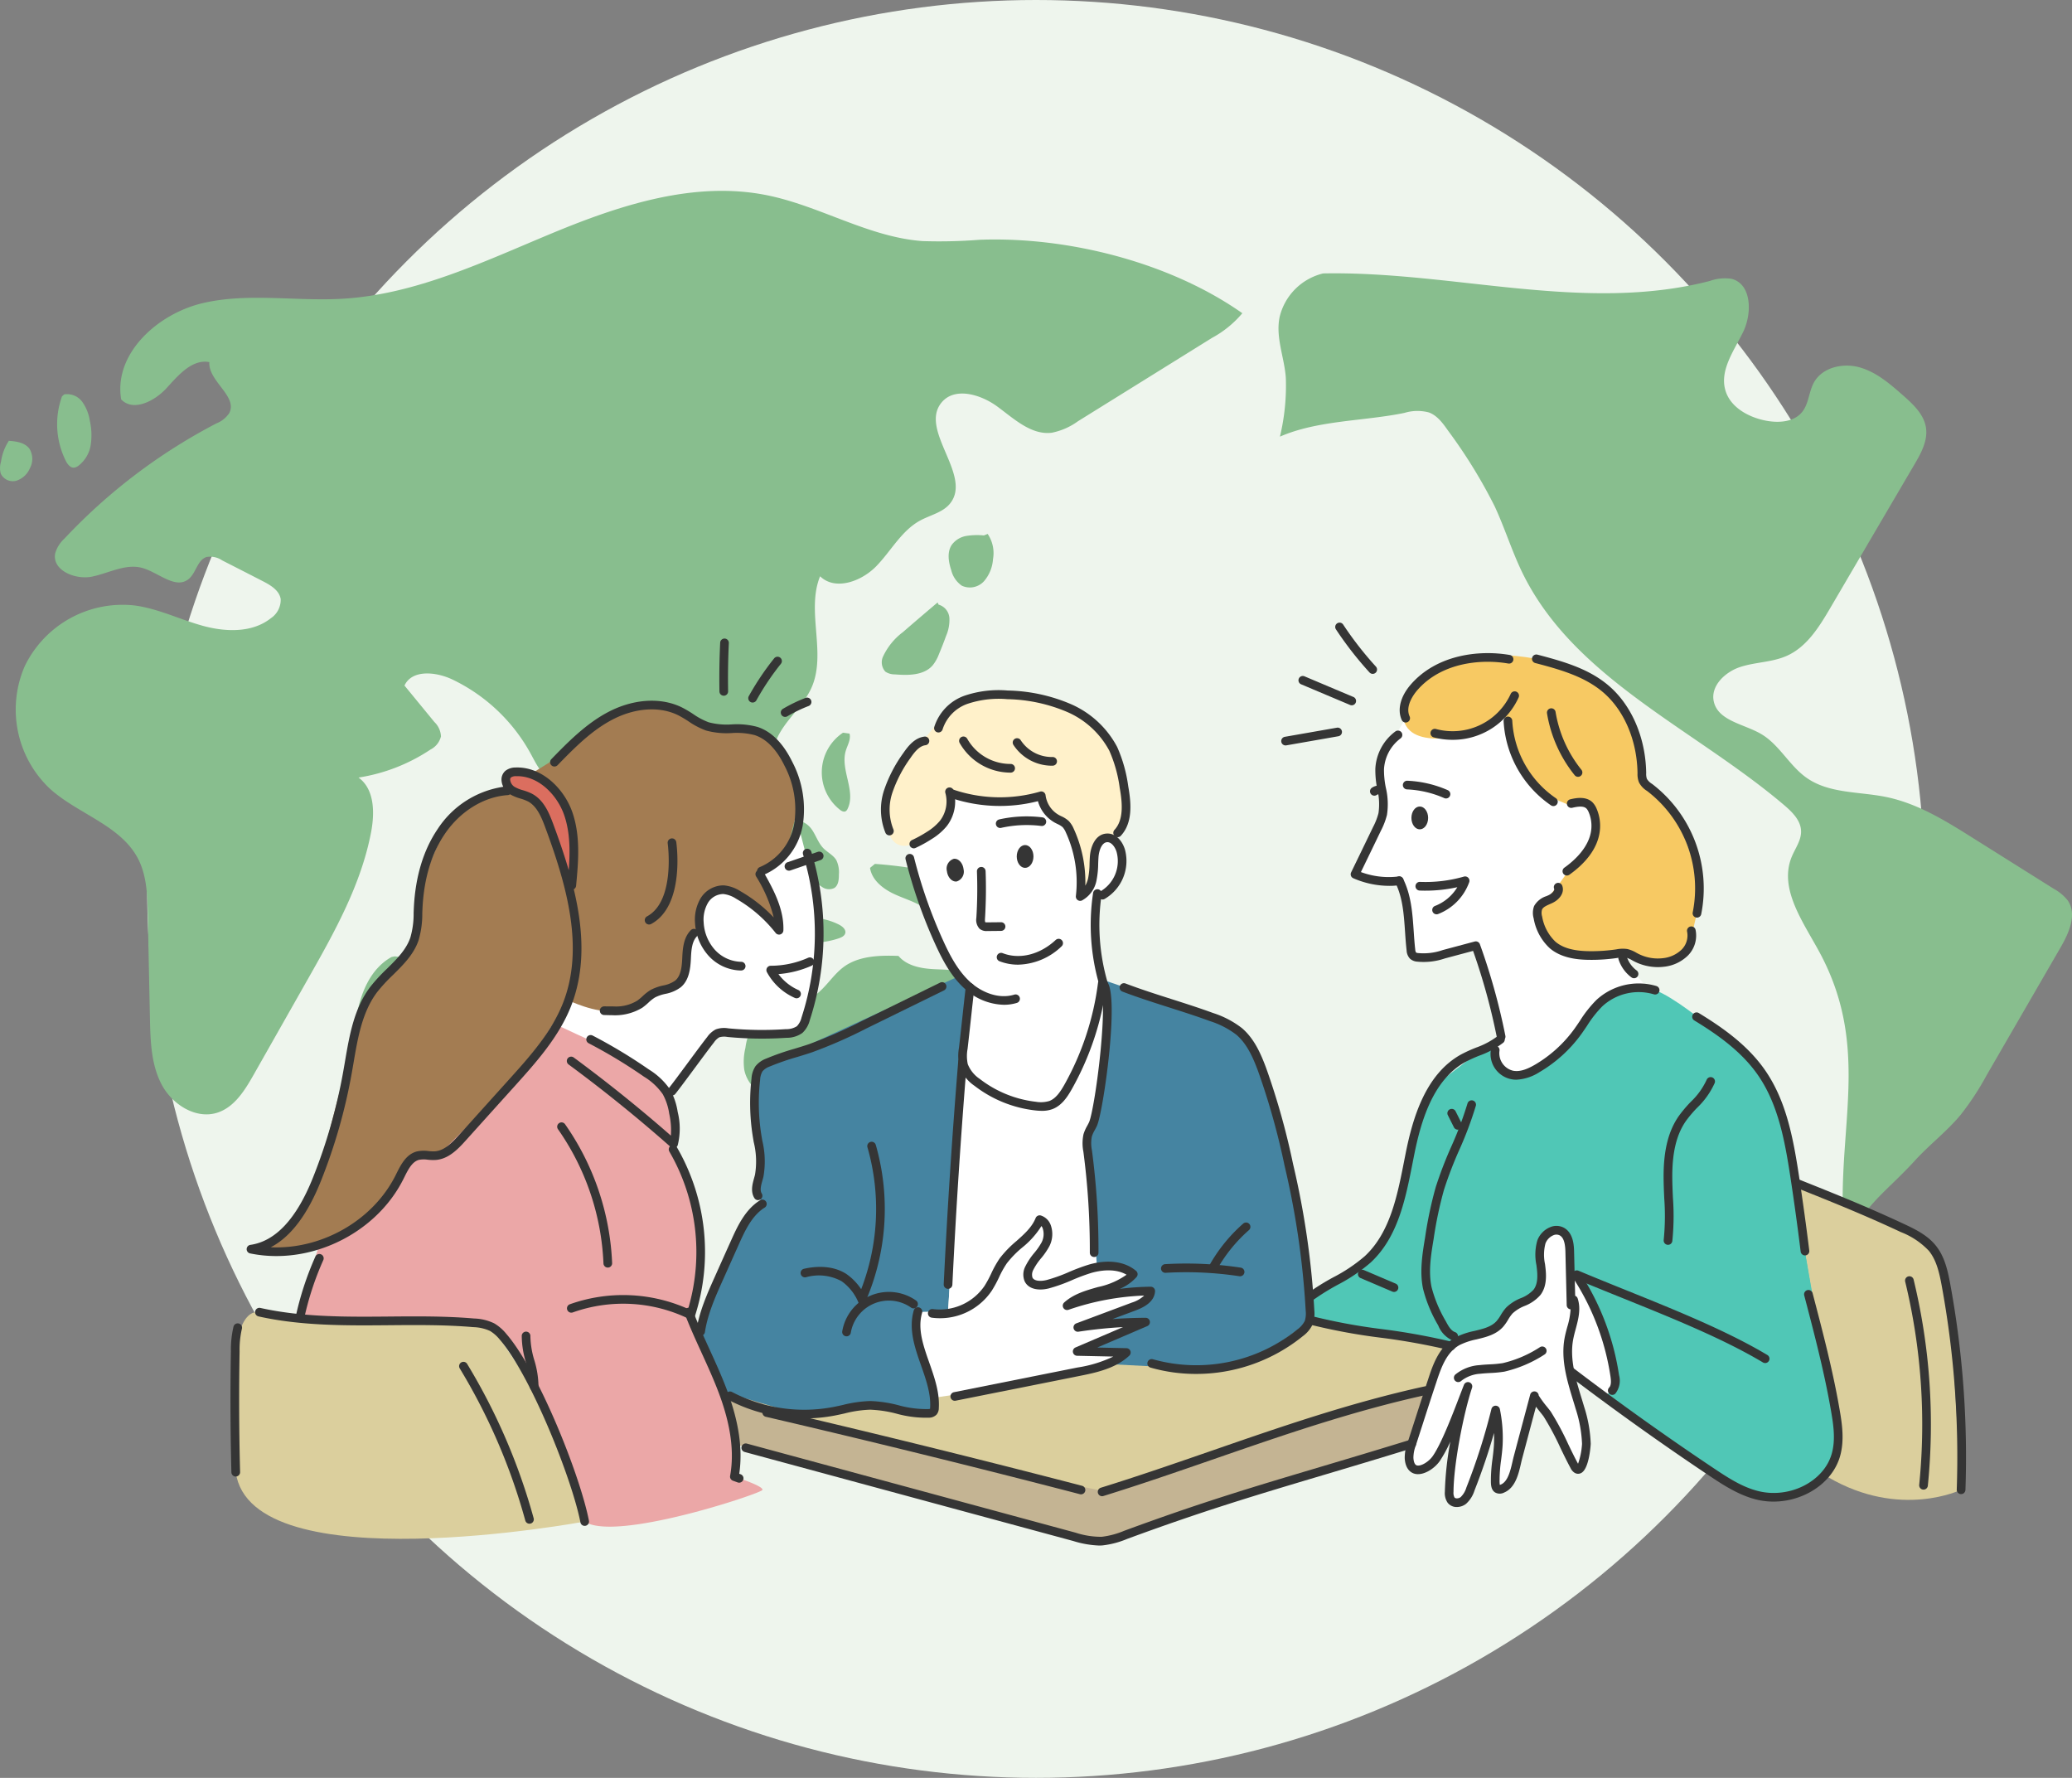
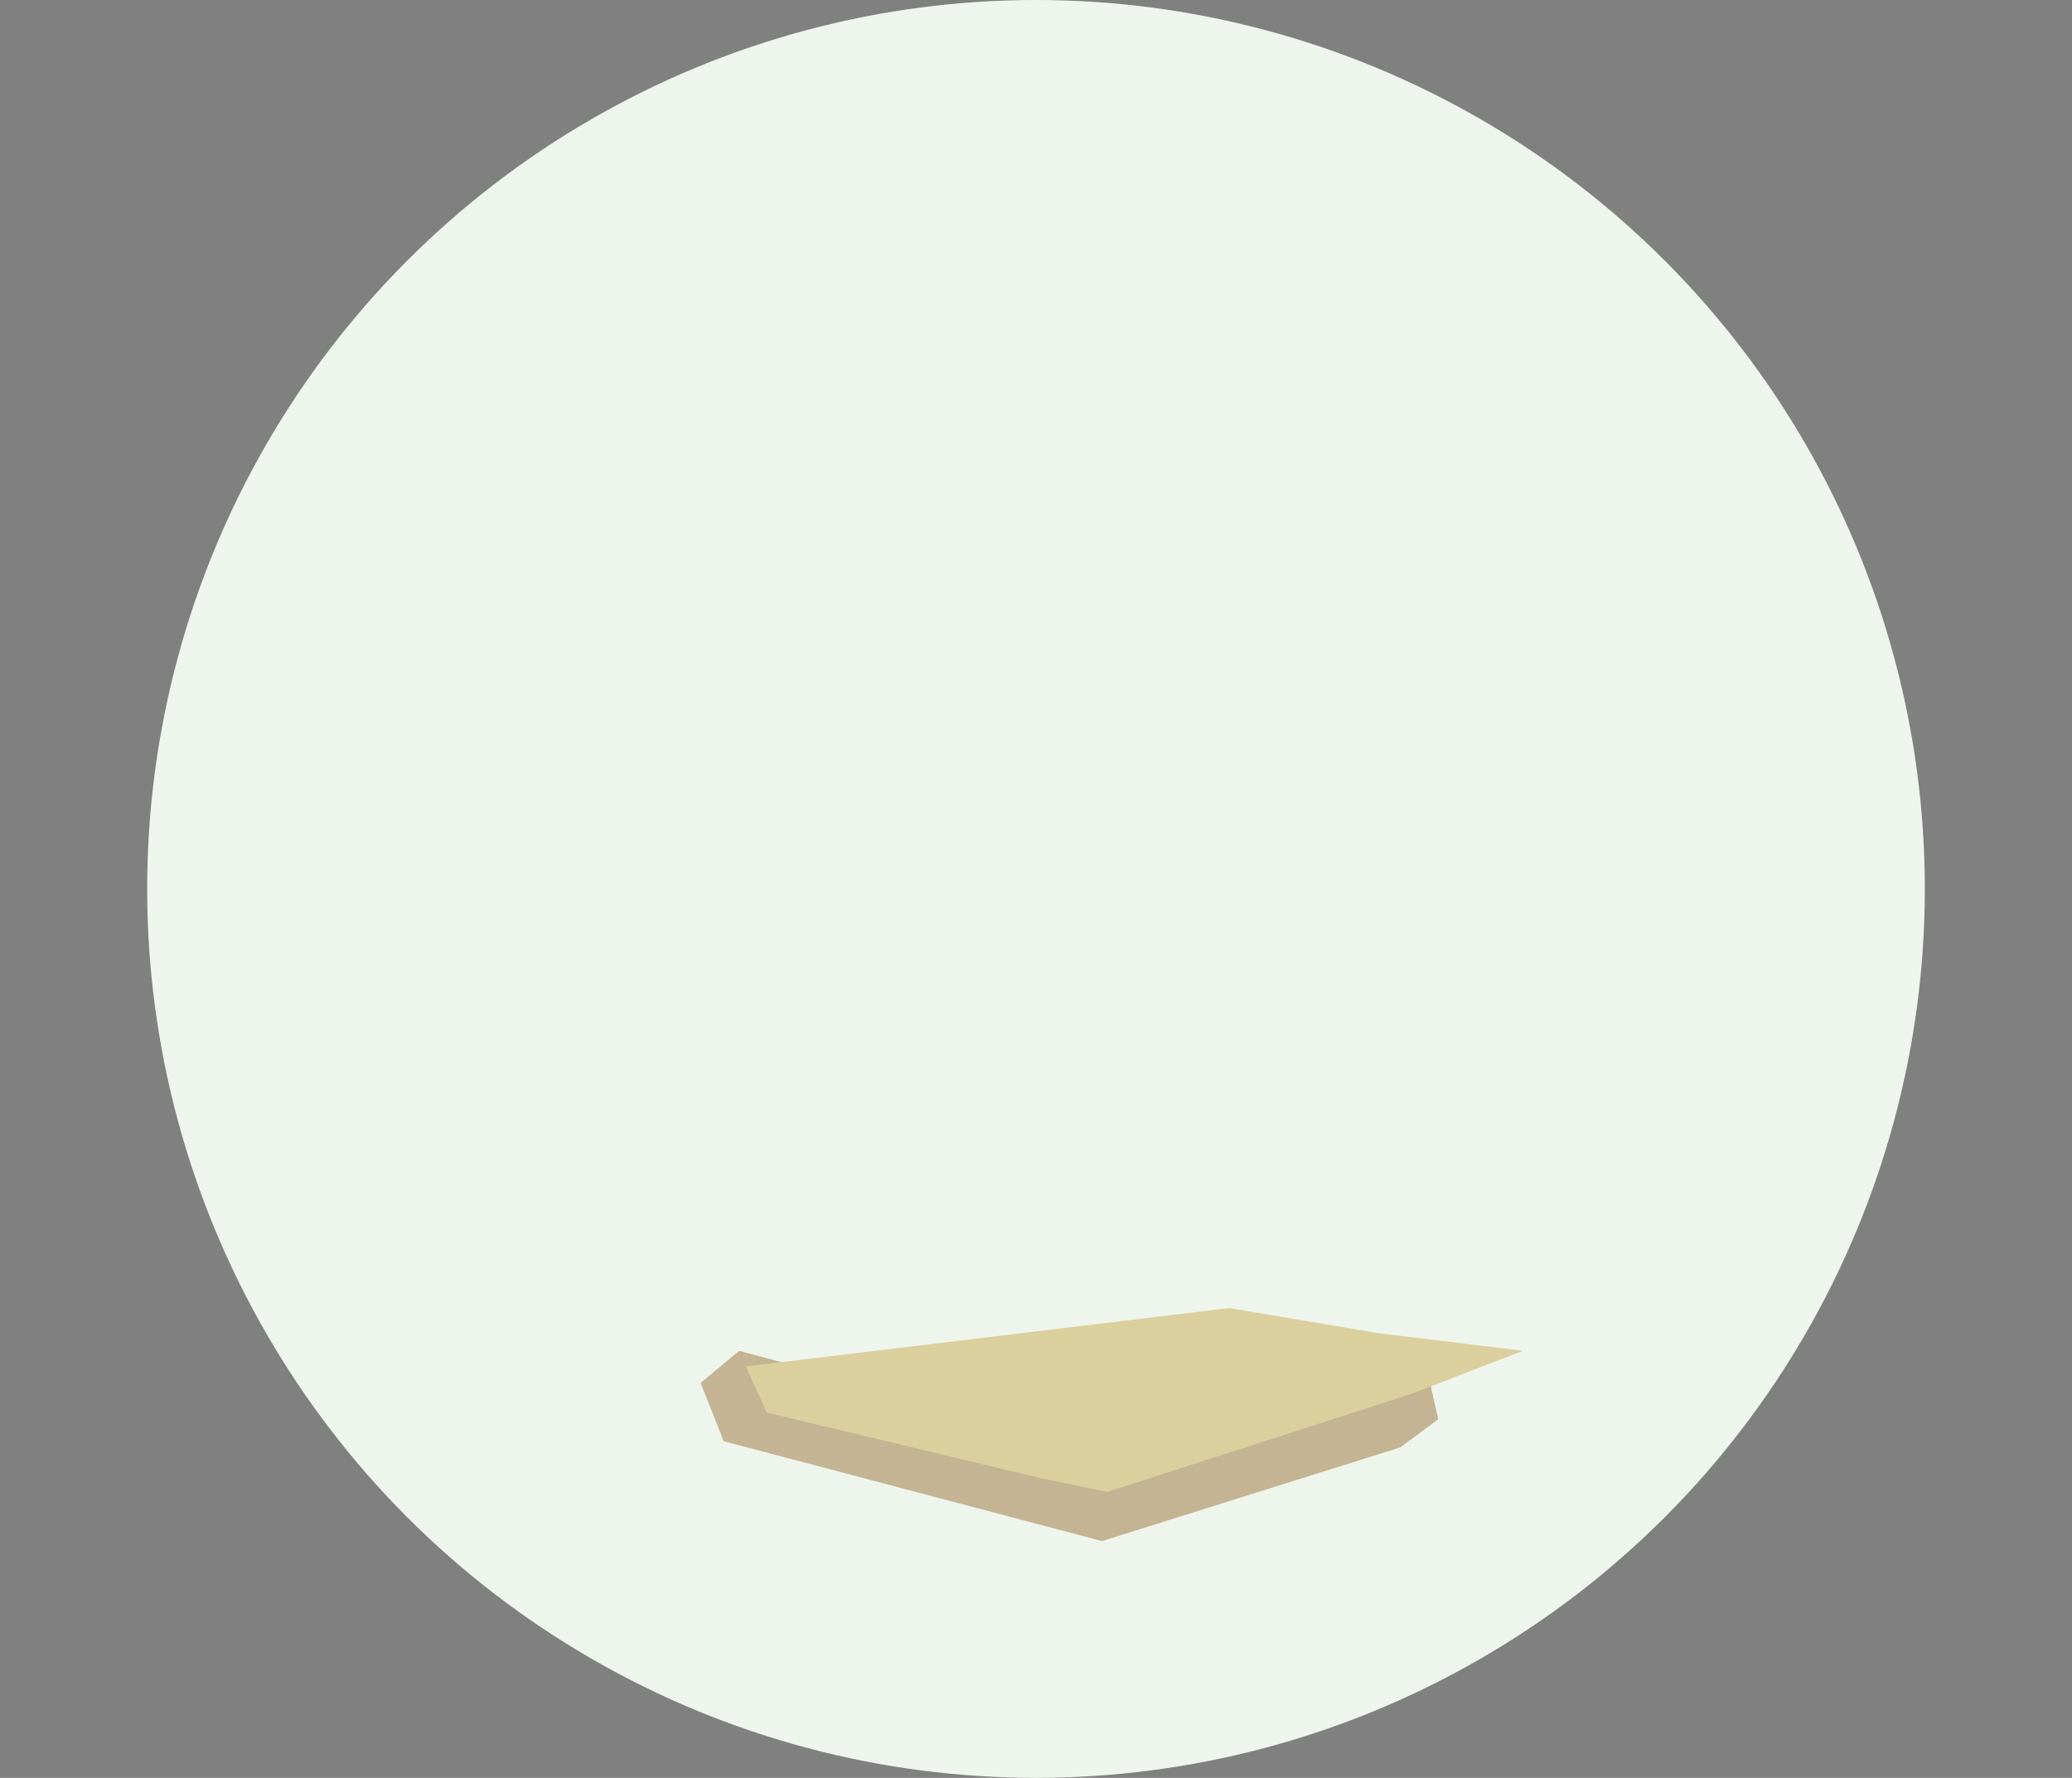
<svg xmlns="http://www.w3.org/2000/svg" width="416" height="356.902" viewBox="0 0 416 356.902">
  <rect x="0" y="0" width="416" height="356.902" fill="#808080" stroke="none" />
  <defs>
    <clipPath id="clip-path">
-       <rect id="長方形_45658" data-name="長方形 45658" width="416" height="271.946" fill="none" />
-     </clipPath>
+       </clipPath>
  </defs>
  <g id="グループ_177001" data-name="グループ 177001" transform="translate(-7977.433 8267.085)">
    <circle id="楕円形_168" data-name="楕円形 168" cx="178.451" cy="178.451" r="178.451" transform="translate(8006.982 -8267.085)" fill="#eef5ed" />
    <g id="グループ_176948" data-name="グループ 176948" transform="translate(7977.433 -8228.77)">
      <path id="パス_174248" data-name="パス 174248" d="M20.2,39.881l4.645,11.706L100.8,71.635l59.886-18.815,7.618-5.661-2.514-11.016L103.636,53.606,27.943,33.44Z" transform="translate(120.46 199.419)" fill="#c4b493" />
      <path id="パス_174249" data-name="パス 174249" d="M21.5,43.927l97.092-11.72,29.86,5.035,29.08,3.544-22.325,8.621L94.1,69.107,80.873,66.391,25.715,53.181Z" transform="translate(128.229 192.068)" fill="#dbcf9d" />
      <g id="グループ_176947" data-name="グループ 176947" transform="translate(0 0)">
        <g id="グループ_176809" data-name="グループ 176809">
          <g id="グループ_176808" data-name="グループ 176808" clip-path="url(#clip-path)">
            <path id="パス_174232" data-name="パス 174232" d="M45.826,2.4a11.823,11.823,0,0,0-8.732,8.718c-.87,4.136.975,8.182,1.24,12.277a43.789,43.789,0,0,1-1.184,11.768c7.674-3.336,16.893-3.085,25.013-4.77a8.966,8.966,0,0,1,4.9-.084c1.678.62,2.8,2.166,3.83,3.635a103.087,103.087,0,0,1,9.366,15.2C82.286,53.49,83.7,58.1,85.789,62.41c10.348,21.329,34.539,31.378,52.6,46.732,1.636,1.393,3.349,3.085,3.391,5.23.042,1.866-1.2,3.475-1.9,5.2-2.625,6.5,2.486,13.231,5.773,19.421,9.512,17.917,4.081,33.153,4.5,51.349a2.246,2.246,0,0,0,4.115,1.149c2.716-3.837,6.2-6.434,10.438-11.072,2.883-3.154,6.323-5.766,9.06-9.046a55.811,55.811,0,0,0,5.285-8.043l14.818-25.6c1.692-2.918,3.37-6.664,1.462-9.443a9.1,9.1,0,0,0-2.792-2.34l-16.232-10.195c-5.48-3.447-11.114-6.957-17.464-8.252-5.39-1.1-11.385-.662-15.9-3.809-3.51-2.437-5.508-6.692-9.2-8.844-3.447-2.012-8.607-2.611-9.484-6.5-.71-3.134,2.284-5.961,5.334-6.95s6.42-.926,9.345-2.242c4.018-1.8,6.5-5.828,8.725-9.624q8.429-14.383,16.873-28.773c1.33-2.263,2.709-4.77,2.326-7.374-.4-2.688-2.576-4.714-4.617-6.511-2.611-2.3-5.348-4.666-8.7-5.613s-7.5-.014-9.185,3.036c-1.024,1.859-1.017,4.213-2.333,5.877-1.65,2.089-4.763,2.284-7.381,1.769-3.517-.7-7.159-2.737-8.092-6.191-1.093-4.025,1.8-7.883,3.614-11.636s1.692-9.61-2.347-10.633a8.946,8.946,0,0,0-4.366.432C98.205,10.428,71.89,1.89,45.826,2.4" transform="translate(219.825 14.175)" fill="#88be8e" />
            <path id="パス_174233" data-name="パス 174233" d="M246.743,24.568c-14.533-10.215-35-15.41-52.749-14.749a103.421,103.421,0,0,1-11.469.265c-10.856-.8-20.563-7.054-31.231-9.206-14.512-2.925-29.393,1.929-43.069,7.6S80.837,20.794,66.061,21.657c-9.331.55-18.85-1.24-27.952.857S20.088,32.653,21.641,41.865c2.43,2.542,6.727.341,9.1-2.256s5.139-5.884,8.6-5.23c-.258,3.851,5.8,6.873,3.976,10.271a5.592,5.592,0,0,1-2.549,2.026A113.891,113.891,0,0,0,10.255,69.8a6.383,6.383,0,0,0-1.866,2.98c-.655,3.391,4.018,5.355,7.4,4.659s6.755-2.66,10.083-1.741c3.238.891,6.622,4.331,9.268,2.263,1.553-1.212,1.776-3.886,3.656-4.464a4.3,4.3,0,0,1,3.127.689Q46,76.261,50.073,78.354c1.574.808,3.336,1.859,3.593,3.614A4.43,4.43,0,0,1,51.7,85.784c-3.725,2.966-9.073,2.792-13.662,1.532s-8.948-3.447-13.669-4.081A21.822,21.822,0,0,0,2.282,95.408,21.83,21.83,0,0,0,7.421,120.1c5.675,5.069,14.192,7.284,17.652,14.059,1.713,3.37,1.831,7.3,1.908,11.072q.219,10.456.432,20.9c.1,4.547.237,9.275,2.361,13.286s6.887,7.026,11.2,5.626c3.433-1.121,5.508-4.512,7.284-7.646q5.432-9.578,10.856-19.15c5.306-9.359,10.689-18.934,12.7-29.5.745-3.9.7-8.642-2.521-10.968a35.96,35.96,0,0,0,14.449-5.627,4.022,4.022,0,0,0,2.1-2.632,4.26,4.26,0,0,0-1.323-2.9l-6-7.312c1.525-3.287,6.386-2.765,9.651-1.2a35.281,35.281,0,0,1,15.654,14.818c1.038,1.887,1.985,3.976,3.8,5.146,6.594,4.248,15.494-7.528,22.109-3.308,2.542,1.616,3.287,4.9,4.631,7.59s4.582,5.209,7.138,3.614c1.546-.961,2.04-3.015,3.412-4.213,1.776-1.553,4.686-1.386,6.26-3.147,1.525-1.7,1.079-4.317,1.483-6.567.857-4.77,5.585-7.848,7.569-12.277,3.092-6.908-1.114-15.382,1.734-22.395,3.05,2.966,8.314,1.031,11.281-2.019s5.049-7.11,8.774-9.15c2.075-1.135,4.624-1.629,6.079-3.482,4.443-5.64-6.316-14.707-1.741-20.236,2.639-3.189,7.862-1.629,11.2.822s6.775,5.738,10.891,5.257a13.337,13.337,0,0,0,5.271-2.3q13.464-8.367,26.935-16.747a20.95,20.95,0,0,0,6.086-4.951" transform="translate(2.69 0)" fill="#88be8e" />
            <path id="パス_174234" data-name="パス 174234" d="M1.924,7.175a10.2,10.2,0,0,0-1.713,4.38,4.322,4.322,0,0,0-.063,2.4A2.674,2.674,0,0,0,3.275,15.4a4.39,4.39,0,0,0,2.709-2.465,3.945,3.945,0,0,0-.035-3.907C5.051,7.76,3.3,7.481,1.75,7.391" transform="translate(-0.002 42.789)" fill="#88be8e" />
            <path id="パス_174235" data-name="パス 174235" d="M2.626,6.318a16.466,16.466,0,0,0,.752,12.938c.341.682.891,1.428,1.657,1.379a1.821,1.821,0,0,0,.87-.369,6.546,6.546,0,0,0,2.479-4.15A13.035,13.035,0,0,0,8.2,11.192,8.64,8.64,0,0,0,6.679,7.411,3.765,3.765,0,0,0,3.072,5.928" transform="translate(9.825 34.928)" fill="#88be8e" />
            <path id="パス_174236" data-name="パス 174236" d="M17.474,22.206c-4.255,2.347-6.309,7.367-7.04,12.165a9.736,9.736,0,0,0-.111,2.946,5.9,5.9,0,0,0,5.362,4.847,1.915,1.915,0,0,0,1.135-.23,2.158,2.158,0,0,0,.724-1.3c1.149-4.192,1.824-8.537,3.524-12.534.62-1.462,1.365-3.21.487-4.54-.7-1.079-2.152-1.337-3.433-1.49" transform="translate(61.137 131.597)" fill="#88be8e" />
            <path id="パス_174237" data-name="パス 174237" d="M34.439,10.2a13.706,13.706,0,0,0-3.544.1,4.556,4.556,0,0,0-2.946,1.831c-.94,1.462-.62,3.384-.077,5.028a5.3,5.3,0,0,0,2.138,3.134,3.829,3.829,0,0,0,4.436-.9,7.52,7.52,0,0,0,1.811-4.422,6.851,6.851,0,0,0-1.072-5.076" transform="translate(163.108 58.974)" fill="#88be8e" />
            <path id="パス_174238" data-name="パス 174238" d="M36.607,11.866c-2.326,1.971-4.645,3.941-6.943,5.94a12.963,12.963,0,0,0-3.969,4.84,2.768,2.768,0,0,0,.439,3.113,3.365,3.365,0,0,0,1.887.543c2.695.216,5.822.23,7.6-1.811A8.313,8.313,0,0,0,36.9,22.2c.5-1.184.968-2.388,1.407-3.6a8.037,8.037,0,0,0,.675-3.607A3,3,0,0,0,36.809,12.3" transform="translate(151.631 70.764)" fill="#88be8e" />
            <path id="パス_174239" data-name="パス 174239" d="M52.521,22.09c-3.642-.139-7.736-.028-10.738,2.033-2.423,1.671-3.872,4.505-6.351,6.093-3.454,2.214-8.412,1.7-11.246,4.679A11.061,11.061,0,0,0,21.8,40.55a11.78,11.78,0,0,0-.244,4.324c.7,3.858,4.666,6.288,8.5,7.089,6.56,1.379,13.433-.55,20.048.536,8.983,1.476,16.65,8.349,25.744,8.614a3.6,3.6,0,0,0,2.806-.815,3.749,3.749,0,0,0,.759-2.221,40.088,40.088,0,0,0-7.562-27.736,13.365,13.365,0,0,0-5.056-4.547c-2.3-1.024-4.916-.905-7.423-1.058s-5.23-.717-6.845-2.646" transform="translate(127.862 131.491)" fill="#88be8e" />
            <path id="パス_174240" data-name="パス 174240" d="M28.575,29.211a7.816,7.816,0,0,0,4.756,5.675,2.476,2.476,0,0,0,1.135.209,1.808,1.808,0,0,0,1.421-1.309,3.158,3.158,0,0,0-.181-2.005,5.186,5.186,0,0,0-7.493-2.556" transform="translate(168.248 169.918)" fill="#88be8e" />
            <path id="パス_174241" data-name="パス 174241" d="M38.38,28.594a17.7,17.7,0,0,0-6.671,9.227,3.16,3.16,0,0,0-.077,2.214,2.992,2.992,0,0,0,2.242,1.407,7.328,7.328,0,0,0,4.8-.48c2.681-1.386,3.8-4.728,3.7-7.743a6.439,6.439,0,0,0-.766-3.147A3.054,3.054,0,0,0,38.924,28.5" transform="translate(187.613 169.95)" fill="#88be8e" />
            <path id="パス_174242" data-name="パス 174242" d="M33.9,34.209a6.11,6.11,0,0,1,.021-6.023,2.643,2.643,0,0,1,2.214-1.518c1.344.077,2.033,1.629,2.319,2.939a7.951,7.951,0,0,1,.125,3.572A3.427,3.427,0,0,1,36.3,35.741a2.215,2.215,0,0,1-2.73-1.636" transform="translate(197.467 159.022)" fill="#88be8e" />
            <path id="パス_174243" data-name="パス 174243" d="M19.6,19.315a9.448,9.448,0,0,0,3.426,6,27.7,27.7,0,0,0,6.037,3.656,1.8,1.8,0,0,0,1.609.23,1.532,1.532,0,0,0,.571-1.532A5.065,5.065,0,0,0,29.9,24.649a10.213,10.213,0,0,0-3.092-2.012q-3.52-1.713-7.033-3.426" transform="translate(116.861 114.566)" fill="#88be8e" />
            <path id="パス_174244" data-name="パス 174244" d="M22.759,25.068c5.23,1.01,10.745,1.908,15.786.2.536-.188,1.128-.467,1.274-1.017.181-.724-.543-1.344-1.2-1.692-3.4-1.762-7.423-1.7-11.253-1.595-1.734.049-3.649.167-4.881,1.386a2.039,2.039,0,0,0-.689,1.636A1.139,1.139,0,0,0,23.066,25" transform="translate(129.888 124.773)" fill="#88be8e" />
            <path id="パス_174245" data-name="パス 174245" d="M26.066,19.4a88.348,88.348,0,0,1,25.4,5.654,9.3,9.3,0,0,1,3.266,1.817,3.45,3.45,0,0,1,1.065,3.405c-.55,1.678-2.563,2.291-4.3,2.667-3.865.829-8.314,1.546-11.448-.877-1.17-.912-2.019-2.173-3.141-3.147-1.922-1.664-4.485-2.34-6.8-3.391s-4.638-2.806-5.021-5.327" transform="translate(149.589 115.711)" fill="#88be8e" />
            <path id="パス_174246" data-name="パス 174246" d="M26.136,18.743c-1.769,1.386-3.684,3.029-3.872,5.264a6.594,6.594,0,0,0,.787,3.329,6.7,6.7,0,0,0,1.978,2.632,3.039,3.039,0,0,0,3.127.355,3.645,3.645,0,0,1,1.107-.571,1.632,1.632,0,0,1,.933.181c.787.376,1.414,1.017,2.159,1.469a2.383,2.383,0,0,0,2.472.216c.836-.543.919-1.713.919-2.709a5.636,5.636,0,0,0-.5-2.848c-.6-1.038-1.783-1.574-2.618-2.43-1.017-1.051-1.469-2.514-2.291-3.719s-2.388-2.187-3.7-1.546" transform="translate(132.681 108.328)" fill="#88be8e" />
            <path id="パス_174247" data-name="パス 174247" d="M27.956,15.62a9.563,9.563,0,0,0-.634,15.459c.334.265.787.515,1.163.313a1.08,1.08,0,0,0,.39-.487c1.727-3.544-1.49-7.834-.376-11.622.341-1.156,1.086-2.319.759-3.482" transform="translate(141.299 93.151)" fill="#88be8e" />
          </g>
        </g>
        <g id="グループ_176811" data-name="グループ 176811">
          <g id="グループ_176810" data-name="グループ 176810" clip-path="url(#clip-path)">
            <path id="パス_174250" data-name="パス 174250" d="M48.895,16.193l-4.742,8.112.606,9.408L39.069,46.972l8.865,1.309,2.451,13.238,1.156,2.131,5.355-.62,5.55-1.49,3.071,6.455,2.876,11.587-1.246,2.173.843,3.739,3.231,1.964,4.422-1.511,7.59-6.664,5.383-6.873,6.462-2.6,2.9.125L91.56,62.919s-4.178-26.524-4.178-25.828-2.159-4.673-2.159-4.673H78.886l-6.594-7.312-3.231-9.979L66.3,17.092,59.437,19H54.57s-5.717-1.045-5.675-2.806" transform="translate(232.988 90.217)" fill="#fff" />
            <path id="パス_174251" data-name="パス 174251" d="M95.632,45.641l-6.957-7.632S90.305,18.323,67.43,14.152s-26.566,9.916-26.566,9.916-1.01-.975,0,2.542c1.831,6.379,14.958,2.221,14.958,2.221l5.209-3.287.7,4,5.884,11.211L74,43.51l4.944-.174.418,5.745-7.6,10.6-4.15,4.888,2.7,6.664,5.2,2.166.286.167.87-.035,6,.675L85.6,73.46l5.675,1.678,4.867-.933s2.4-3.586,2.514-4.422,1.017-4.554,1.017-4.554l.536-6.852Z" transform="translate(241.018 79.793)" fill="#f7c963" />
            <path id="パス_174252" data-name="パス 174252" d="M71.862,35.441l-9.248,7.131L58.082,54.5,55.373,66.588l-4.847,9.429-8.683,5.654-3.872,3.015L37.79,89.6,65.5,94.763l6.365-2.333,17.6,4.874.641,3.83,21.545,14.421,16.6,9.554,5.745-.4,6.8-3.8,2.918-7.695-6.789-38.446-5.007-27.68-6.817-11.009-9.22-7.04s-7.367-5.905-10.264-6.03-7.291.383-9.359,2.486-7.4,9.408-7.4,9.408l-6.769,4.728-4.728.536L74.773,36.1l-1.428-1.316Z" transform="translate(225.361 137.13)" fill="#50c7b6" />
            <path id="パス_174253" data-name="パス 174253" d="M66.844,41.516v-9.1l1.546-2.347h3.482l1.191,5.223.773,2.834s4.631,8.071,6.246,12.493a39.507,39.507,0,0,1,1.95,9.373l-1.894,2.841-7.409-6.149,1.532,4.84,1.957,12.444-1.281,3.168-1.462-1.093s-5.745-11.65-7.145-12.43-3.2,8.941-3.2,8.941l-2.152,7.98-2.04,1.33-1-3.1.481-10.654L56.67,70.428,52.1,82.928l-2.3,1.581-1.219-1.581L49.8,68.7l-2.3,3.983-2.695,4.638-2.514.118-1.671-2.368,6.831-20.626,5.3-3.739,3.788-1.052,4.429-3.948Z" transform="translate(242.273 179.311)" fill="#fff" />
            <path id="パス_174254" data-name="パス 174254" d="M51.834,28.621S75.983,37.9,78,40.675,82.48,54.226,82.48,54.226l2.138,35.841s-12.2,5.947-26.656-2.5l.9-2.423,1.093-8.621L56.52,60.9,52.126,35.48Z" transform="translate(309.112 170.682)" fill="#dbcf9d" />
            <path id="パス_174255" data-name="パス 174255" d="M34.656,20.273s-9.108,8.043-8.391,12.987,6.8,18.767,6.8,18.767l4.693,7.381L37.08,74.846s5.961,7.5,12.6,7.883,7.778-2.012,7.778-2.012L65.2,59.408l-1.323-12.4.056-6.657h2.1l3.231-5.4-1.574-4.9-2.765-.6L51.787,16.889Z" transform="translate(156.394 100.718)" fill="#fff" />
            <path id="パス_174256" data-name="パス 174256" d="M36.2,20.117s-2.472,3.5-3.621,4.276S28.1,29.838,28.1,29.838l-2.57,7.924s-.536,9.993,6.26,6.8A12.07,12.07,0,0,0,38.828,34.7l6.587,1.748,11.3-1.274,2.11,4.415,2.806,1.149L64,46.181l.7,8.593,1.769-1.281,2.618-9.617,3.022-.508L73.875,37.3s-2.312-11.747-3.739-13.509-8.4-6.964-12.13-7.8S44.677,13.828,43.25,14.831,36.2,20.117,36.2,20.117" transform="translate(152.216 86.294)" fill="#fff1ca" />
            <path id="パス_174257" data-name="パス 174257" d="M20.2,93.674s7.284-23.906,12.4-25.6L31.02,64.782l1.072-6.894s-2.479-15.473-.181-16.935S71.339,22.688,71.339,22.688L73.7,24.826l-.877,17.548-2.939,47.31-6.072.091,1.219,9.714,2.124,9.519-1.135,1.107-10.779-1.567-15.431,1.706L24.69,105.763Z" transform="translate(120.457 135.301)" fill="#4584a1" />
            <path id="パス_174258" data-name="パス 174258" d="M35.444,22.739l16.928,5.8s10.821,3.628,12.569,6.908,5.731,15.327,5.731,15.327l5.835,30.243.773,10.1-9.832,7.165-11.086,2.653-25.194-1.3,2.639-23.112-1.3-22.513L36.453,30.19Z" transform="translate(185.871 135.605)" fill="#4584a1" />
            <path id="パス_174259" data-name="パス 174259" d="M35.9,38.433s9.443,9.686,15.633,7.834S60.2,35.745,60.2,35.745L64.018,23,62.695,49.108,60.8,52.478l1.894,26.677,4.881-.077,1.581,1.344-2.869,3.154,5.028.48,1.957.327-1.351,1.532L63.76,89.594l7.674.933-11.072,4.61,7.36.9-2.973,2.347L41.561,103.4,29.6,105.2,26.422,91.843l.279-3.9,6.072-.091.494-7.959Z" transform="translate(157.568 137.132)" fill="#fff" />
            <path id="パス_174260" data-name="パス 174260" d="M7.39,64.478s-3.37-33.251,4.756-32.13,38.578,1.859,38.578,1.859l8.14,1.149,9.561,14.226,9.025,24.8s-66.961,12.486-70.06-9.9" transform="translate(39.941 192.747)" fill="#dbcf9d" />
            <path id="パス_174261" data-name="パス 174261" d="M64.669,18.455,68.047,31.6S69.4,52.131,64.621,58.307l-16.476.766-9.15,11.6L16.085,57.485l2.138-5.028,10.988,1.616,17.054-27.7L56.5,27s7.716-5.9,8.168-8.544" transform="translate(95.923 110.057)" fill="#fff" />
            <path id="パス_174262" data-name="パス 174262" d="M83.832,43.251l.132,4.561,1.6,5.9S90.475,67.352,89.4,70.938A74.182,74.182,0,0,0,87.662,81.5l.23,3.2s8.147,17.242,8.126,20.013-.23,9.916-.23,9.916,6.072,1.95,5.62,2.695-29.567,10.473-35.667,6.33L55.609,96.6,48.666,85.826,42.49,83.96,23.716,82.748,8.661,82.31s.285-3.489,3.809-14.254L28.925,40.006,60.365,24.06l15.689,7.291s6.455,6.239,6.873,7.736.905,4.164.905,4.164" transform="translate(51.65 143.483)" fill="#eba7a7" />
            <path id="パス_174263" data-name="パス 174263" d="M51.712,33.132,44.985,38.48l-5.1,11.963L38.53,62.95l-7.277,7.59-4.5,9.324-7.743,29.825-4.338,8.05L7.48,123.345l5.146.766,6.887-1.358S30.1,117.76,35.459,109.487L38.53,104.4l4.93.334L60.089,88.123l6.5-9.9,2.953-4.491s5.466,2.625,9.115,2.082,7.813-3.433,7.813-3.433l4.171-1.441s2.423-2.131,2.792-7.75c0,0,.571-3.621,2.354-3.725V55.047l2.054-2.528,2.8-1.017,5.445,2.646,6.163,4.791s-1.838-6.044-2.117-6.372-2.319-4.3-2.319-4.3l5.209-3.544,2.966-11-4.046-10.39-5.452-3.872-6.274-.292L95.791,18l-6.072-3.113H83.452l-6.741,2.4-9.066,7.458L62.255,28.1Z" transform="translate(44.607 88.785)" fill="#a37c52" />
-             <path id="パス_174264" data-name="パス 174264" d="M16.272,21.336l-1.734-3.593.863-1.017,4.763.418s7.186,3.955,7.486,8.44,1.072,11.845,1.072,11.845l-1.434,1.33L26.042,34.81l-1.866-5.689a5.93,5.93,0,0,0-2.542-4.972l-2.848-2.214Z" transform="translate(86.697 99.746)" fill="#db6e5f" />
            <path id="パス_174265" data-name="パス 174265" d="M13.072,114.7a26.1,26.1,0,0,1-5.265-.53.87.87,0,0,1,.052-1.714c5.042-.722,9.261-5.245,12.539-13.444a108.755,108.755,0,0,0,6.1-21.34c.123-.685.241-1.375.359-2.067.893-5.232,1.817-10.642,5.068-14.941a34.448,34.448,0,0,1,3.336-3.626c2-1.971,3.881-3.832,4.717-6.283a17.129,17.129,0,0,0,.655-4.931c.014-.36.027-.719.045-1.077C40.993,38.493,42.6,33.2,45.443,29a19.085,19.085,0,0,1,13.194-8.5,3.33,3.33,0,0,1-.356-1.282,2.3,2.3,0,0,1,.815-1.957,3.3,3.3,0,0,1,2-.637c5.4-.194,9.833,4.394,11.422,9.027,1.664,4.831,1.169,10.086.733,14.723a.87.87,0,0,1-.462.689c1.914,8.033,2.373,16.051-.563,23.5-2.439,6.183-7.086,11.344-11.186,15.9q-2.5,2.769-4.99,5.537T51.064,91.54c-1.676,1.864-3.523,3.7-6.032,3.872a9.618,9.618,0,0,1-1.565-.052,5.422,5.422,0,0,0-1.732.021c-1.408.351-2.217,1.979-3,3.554l-.143.287C33.889,108.635,23.518,114.7,13.072,114.7Zm-1.126-1.764c10.181.467,20.5-5.316,25.089-14.492l.141-.284c.869-1.748,1.95-3.923,4.139-4.468a6.794,6.794,0,0,1,2.306-.066,8.191,8.191,0,0,0,1.288.049c1.863-.128,3.423-1.7,4.861-3.3q2.5-2.769,4.989-5.536T59.75,79.3c4.2-4.66,8.537-9.479,10.86-15.369,4.316-10.958.844-23.433-3.551-35.282-.785-2.126-1.7-4.28-3.483-5.222a9.029,9.029,0,0,0-1.494-.565A8.97,8.97,0,0,1,59.993,22a.867.867,0,0,1-.457.167c-4.824.325-9.554,3.244-12.652,7.809-2.665,3.928-4.169,8.925-4.468,14.854-.017.35-.031.7-.044,1.056a18.69,18.69,0,0,1-.747,5.429c-.968,2.838-3.089,4.932-5.141,6.958a33.162,33.162,0,0,0-3.171,3.438c-3,3.961-3.883,9.158-4.741,14.184-.119.7-.237,1.391-.361,2.08a110.5,110.5,0,0,1-6.2,21.68C19.315,106.409,15.94,110.856,11.946,112.935ZM61.437,18.364c-.09,0-.18,0-.271,0a1.756,1.756,0,0,0-.96.239.558.558,0,0,0-.187.516,1.921,1.921,0,0,0,.823,1.357,7.194,7.194,0,0,0,1.762.722,10.462,10.462,0,0,1,1.784.686c2.328,1.23,3.4,3.716,4.3,6.158,1.126,3.036,2.193,6.114,3.089,9.2.272-3.655.3-7.52-.905-11.028C69.522,22.275,65.865,18.364,61.437,18.364Z" transform="translate(42.412 99.134)" fill="#353535" />
            <path id="パス_174266" data-name="パス 174266" d="M58.276,49.774a.871.871,0,0,1-.3-1.687,11.573,11.573,0,0,0,6.9-8.76A18.859,18.859,0,0,0,62.9,27.7c-1.617-3.291-3.623-5.341-5.963-6.1a14.309,14.309,0,0,0-4.593-.416,15.737,15.737,0,0,1-5.187-.511,15.549,15.549,0,0,1-3.518-1.843,22.55,22.55,0,0,0-2.012-1.193c-3.715-1.869-8.676-1.549-13.272.857-4.261,2.23-7.686,5.746-11,9.146a.87.87,0,0,1-1.247-1.215c3.249-3.335,6.931-7.115,11.438-9.474,5.092-2.665,10.648-2.99,14.861-.87a24.216,24.216,0,0,1,2.169,1.282A14.029,14.029,0,0,0,47.7,19.024a14.222,14.222,0,0,0,4.623.425,15.821,15.821,0,0,1,5.151.5c2.806.9,5.157,3.254,6.99,6.983a20.574,20.574,0,0,1,2.128,12.718A13.34,13.34,0,0,1,58.577,49.72.868.868,0,0,1,58.276,49.774Z" transform="translate(94.587 87.659)" fill="#353535" />
            <path id="パス_174267" data-name="パス 174267" d="M29.322,39.782a9.008,9.008,0,0,1-6.543-2.952,10.676,10.676,0,0,1-2.723-6.582,8.449,8.449,0,0,1,1.121-4.969,5.43,5.43,0,0,1,4.618-2.592,7.37,7.37,0,0,1,3.347,1.159,29.3,29.3,0,0,1,6.71,5.282A28.316,28.316,0,0,0,32.3,20.871a.87.87,0,1,1,1.517-.854c1.842,3.274,4.135,7.349,3.976,11.718a.87.87,0,0,1-1.555.505,27.591,27.591,0,0,0-7.963-6.884,5.865,5.865,0,0,0-2.549-.931,3.662,3.662,0,0,0-3.082,1.784,6.73,6.73,0,0,0-.854,3.931,8.928,8.928,0,0,0,2.264,5.5,7.361,7.361,0,0,0,5.265,2.394.87.87,0,1,1,0,1.741Z" transform="translate(119.488 116.73)" fill="#353535" />
            <path id="パス_174268" data-name="パス 174268" d="M19.687,38.6c-.544,0-1.065-.016-1.548-.031a.87.87,0,0,1,.033-1.74l1.957.014a.881.881,0,0,1,.1.006,8.127,8.127,0,0,0,4.59-1.179,10.775,10.775,0,0,0,1.038-.866,9.488,9.488,0,0,1,1.647-1.28,9.7,9.7,0,0,1,2.482-.884,6.107,6.107,0,0,0,2.433-.985c1.145-.957,1.328-2.778,1.409-4.41.085-1.849.19-4.153,1.725-5.713a.87.87,0,1,1,1.241,1.221c-1.067,1.085-1.152,2.939-1.227,4.575-.107,2.15-.426,4.321-2.031,5.663a7.479,7.479,0,0,1-3.119,1.336,8.284,8.284,0,0,0-2.049.709A8.058,8.058,0,0,0,27.025,36.1a12.246,12.246,0,0,1-1.21,1A10.556,10.556,0,0,1,19.687,38.6Z" transform="translate(103.145 126.88)" fill="#353535" />
            <path id="パス_174269" data-name="パス 174269" d="M20.12,68.5a.87.87,0,0,1-.682-1.411c.827-1.044,2.366-3.125,3.854-5.137s3.045-4.117,3.889-5.183a4.773,4.773,0,0,1,1.73-1.541,4.87,4.87,0,0,1,2.5-.212A71.072,71.072,0,0,0,43,55.178a3.886,3.886,0,0,0,2.195-.586,3.835,3.835,0,0,0,.936-1.76,54.391,54.391,0,0,0,.3-32.739A.87.87,0,0,1,48.1,19.58a56.144,56.144,0,0,1-.311,33.793,5.3,5.3,0,0,1-1.473,2.555,5.343,5.343,0,0,1-3.2.988,72.811,72.811,0,0,1-11.874-.169,3.475,3.475,0,0,0-1.624.071,3.3,3.3,0,0,0-1.068,1.026c-.83,1.048-2.37,3.129-3.858,5.142S21.647,67.1,20.8,68.168A.869.869,0,0,1,20.12,68.5Z" transform="translate(114.797 113.104)" fill="#353535" />
            <path id="パス_174270" data-name="パス 174270" d="M37.8,47.044a.871.871,0,0,1-.577-.219c-6.575-5.819-13.482-11.4-20.53-16.594a.87.87,0,0,1,1.032-1.4c6.689,4.926,13.251,10.2,19.525,15.7a15.1,15.1,0,0,0-.339-4.424,11.492,11.492,0,0,0-1.3-3.91,12.465,12.465,0,0,0-3.763-3.5A101.973,101.973,0,0,0,20.73,25.979a.87.87,0,0,1,.8-1.545A103.728,103.728,0,0,1,32.845,31.26,14.087,14.087,0,0,1,37.1,35.29a13.309,13.309,0,0,1,1.518,4.488,13.833,13.833,0,0,1,.012,6.653.871.871,0,0,1-.832.613Z" transform="translate(97.444 145.128)" fill="#353535" />
            <path id="パス_174271" data-name="パス 174271" d="M41.2,62.492a.87.87,0,0,1-.387-.091,30.144,30.144,0,0,0-23.3-1.292.87.87,0,1,1-.6-1.635,31.958,31.958,0,0,1,23.752.934,40.207,40.207,0,0,0-3.766-31.589.87.87,0,1,1,1.5-.882,41.936,41.936,0,0,1,3.62,33.958.87.87,0,0,1-.826.6Z" transform="translate(97.491 164.039)" fill="#353535" />
            <path id="パス_174272" data-name="パス 174272" d="M30.729,67.321a.869.869,0,0,1-.3-.052l-.961-.348a.87.87,0,0,1-.56-.974c.87-4.786.134-10.211-2.25-16.586-1.03-2.753-2.28-5.488-3.487-8.134-1.162-2.546-2.364-5.179-3.383-7.848a.87.87,0,0,1,1.626-.621c1,2.617,2.19,5.225,3.341,7.746,1.22,2.673,2.482,5.437,3.534,8.247,2.379,6.362,3.184,11.861,2.452,16.78l.281.1a.871.871,0,0,1-.3,1.689Z" transform="translate(117.678 192.008)" fill="#353535" />
            <path id="パス_174273" data-name="パス 174273" d="M73.528,75.973a.871.871,0,0,1-.853-.7c-1.721-8.783-10.009-29.576-16.209-36.712a7.536,7.536,0,0,0-1.941-1.716,8.509,8.509,0,0,0-3.35-.766c-5.6-.484-11.349-.435-16.913-.387-8.657.074-17.608.151-26.225-1.769a.87.87,0,1,1,.378-1.7c8.423,1.876,17.273,1.8,25.832,1.727,5.6-.048,11.4-.1,17.075.393a9.938,9.938,0,0,1,4.04.974,9.1,9.1,0,0,1,2.42,2.1c6.478,7.456,14.806,28.349,16.6,37.518a.871.871,0,0,1-.855,1.038Z" transform="translate(43.861 192.026)" fill="#353535" />
            <path id="パス_174274" data-name="パス 174274" d="M7.7,63.4a.871.871,0,0,1-.87-.848c-.21-8.107-.242-16.275-.1-24.278a20.221,20.221,0,0,1,.525-4.985.87.87,0,0,1,1.679.461A18.58,18.58,0,0,0,8.475,38.3c-.144,7.978-.112,16.121.1,24.2a.871.871,0,0,1-.848.893Z" transform="translate(39.629 194.697)" fill="#353535" />
            <path id="パス_174275" data-name="パス 174275" d="M9.393,44.325a.871.871,0,0,1-.852-1.054A61.416,61.416,0,0,1,12.5,31.163a.87.87,0,0,1,1.589.711,59.669,59.669,0,0,0-3.85,11.764A.871.871,0,0,1,9.393,44.325Z" transform="translate(50.821 182.77)" fill="#353535" />
            <path id="パス_174276" data-name="パス 174276" d="M26.212,55.985a.871.871,0,0,1-.869-.837,50.629,50.629,0,0,0-9.117-26.919.87.87,0,1,1,1.423-1,52.392,52.392,0,0,1,9.434,27.856.871.871,0,0,1-.836.9Z" transform="translate(95.816 160.163)" fill="#353535" />
            <path id="パス_174277" data-name="パス 174277" d="M17.555,44.8l-.065,0a.87.87,0,0,1-.8-.932,17.635,17.635,0,0,0-.791-4.811,18.619,18.619,0,0,1-.838-5.362.87.87,0,1,1,1.736.128,17.635,17.635,0,0,0,.791,4.811,18.618,18.618,0,0,1,.838,5.362A.87.87,0,0,1,17.555,44.8Z" transform="translate(89.691 196.117)" fill="#353535" />
            <path id="パス_174278" data-name="パス 174278" d="M23.493,22.878a.871.871,0,0,1-.283-1.694L29.282,19.1a.87.87,0,0,1,.566,1.646l-6.072,2.089A.87.87,0,0,1,23.493,22.878Z" transform="translate(134.906 113.593)" fill="#353535" />
            <path id="パス_174279" data-name="パス 174279" d="M54,39.659a.871.871,0,0,1-.865-.972A23.941,23.941,0,0,0,51.122,25.92a3.716,3.716,0,0,0-.639-1.049,4.085,4.085,0,0,0-1.042-.641c-.192-.1-.384-.19-.57-.294a7.11,7.11,0,0,1-3.352-4.29,30.809,30.809,0,0,1-17.622-.7.87.87,0,1,1,.568-1.645,29.028,29.028,0,0,0,17.479.426.87.87,0,0,1,1.109.731,5.326,5.326,0,0,0,2.663,3.959c.163.091.329.173.5.255a5.5,5.5,0,0,1,1.5.966,5.239,5.239,0,0,1,.994,1.556,25.693,25.693,0,0,1,2.323,11.414,5.537,5.537,0,0,0,.571-1.529,16.241,16.241,0,0,0,.278-2.92c.016-.451.033-.917.066-1.382.145-2.043,1.107-4.482,3.338-4.63,1.871-.132,3.214,1.537,3.714,3.25A8.826,8.826,0,0,1,58.9,39.28a.87.87,0,1,1-.837-1.527,7.028,7.028,0,0,0,3.259-7.872c-.3-1.04-1.062-2.061-1.923-2-1.041.069-1.621,1.612-1.721,3.016-.031.44-.047.881-.063,1.322a17.789,17.789,0,0,1-.318,3.233,5.794,5.794,0,0,1-2.925,4.121A.87.87,0,0,1,54,39.659Z" transform="translate(162.869 102.871)" fill="#353535" />
            <path id="パス_174280" data-name="パス 174280" d="M27.093,29.42a.871.871,0,0,1-.368-1.66,24.979,24.979,0,0,0,3.048-1.682,10.511,10.511,0,0,0,2.574-2.2,6.342,6.342,0,0,0,1.081-5.573.87.87,0,0,1,1.673-.482,8.111,8.111,0,0,1-1.384,7.128,12.118,12.118,0,0,1-3,2.582,26.735,26.735,0,0,1-3.261,1.8A.867.867,0,0,1,27.093,29.42Z" transform="translate(156.375 102.567)" fill="#353535" />
            <path id="パス_174281" data-name="パス 174281" d="M37.844,22.98A11.762,11.762,0,0,1,27.76,17.019a.87.87,0,1,1,1.527-.836,9.971,9.971,0,0,0,8.7,5.056.87.87,0,0,1,.028,1.741Z" transform="translate(164.909 93.807)" fill="#353535" />
            <path id="パス_174282" data-name="パス 174282" d="M37.1,21.3a9.251,9.251,0,0,1-7.776-4.2.87.87,0,1,1,1.492-.9A7.464,7.464,0,0,0,37.2,19.553a.87.87,0,0,1,.025,1.741Z" transform="translate(174.128 94.099)" fill="#353535" />
            <path id="パス_174283" data-name="パス 174283" d="M27.092,35.564a.871.871,0,0,1-.8-.518,12.423,12.423,0,0,1-.268-8.57,27.989,27.989,0,0,1,3.853-7.432c1.03-1.505,2.338-3.073,4.242-3.306a.87.87,0,1,1,.211,1.728c-1.213.148-2.166,1.318-3.015,2.559a26.415,26.415,0,0,0-3.625,6.954,10.692,10.692,0,0,0,.192,7.361.871.871,0,0,1-.8,1.224Z" transform="translate(151.48 93.819)" fill="#353535" />
            <path id="パス_174284" data-name="パス 174284" d="M63.777,43.887a.87.87,0,0,1-.637-1.463C65.03,40.389,64.73,37,64.187,33.949a27.244,27.244,0,0,0-2.075-7.406,17.4,17.4,0,0,0-8.642-7.864,32.128,32.128,0,0,0-11.856-2.494,19.758,19.758,0,0,0-7.873.9,8.03,8.03,0,0,0-5.1,5.134.87.87,0,0,1-1.683-.445,9.762,9.762,0,0,1,6.156-6.314A21.344,21.344,0,0,1,41.7,14.446a33.805,33.805,0,0,1,12.488,2.645,19.138,19.138,0,0,1,9.489,8.68A28.659,28.659,0,0,1,65.9,33.646c.618,3.469.924,7.368-1.487,9.963A.868.868,0,0,1,63.777,43.887Z" transform="translate(160.615 85.858)" fill="#353535" />
            <path id="パス_174285" data-name="パス 174285" d="M45.881,49.4a12.021,12.021,0,0,1-7.87-3.219c-2.738-2.459-4.461-5.748-5.915-8.936A99.229,99.229,0,0,1,26.132,20.2a.87.87,0,0,1,1.689-.422,97.477,97.477,0,0,0,5.86,16.744c1.375,3.017,2.993,6.118,5.493,8.362,2.073,1.856,5.472,3.481,8.789,2.475a.87.87,0,1,1,.505,1.666A8.9,8.9,0,0,1,45.881,49.4Z" transform="translate(155.683 113.993)" fill="#353535" />
            <path id="パス_174286" data-name="パス 174286" d="M34.056,40.133a.871.871,0,0,1-.834-.622,43.045,43.045,0,0,1-1.294-18.638.87.87,0,0,1,1.721.262A41.293,41.293,0,0,0,34.89,39.014a.871.871,0,0,1-.835,1.119Z" transform="translate(187.537 120.064)" fill="#353535" />
            <path id="パス_174287" data-name="パス 174287" d="M44.415,49.161a12.39,12.39,0,0,1-1.4-.092,24.365,24.365,0,0,1-12.1-4.918,8.022,8.022,0,0,1-3.039-3.859,9.277,9.277,0,0,1-.1-3.782c.249-2.146.465-4.139.682-6.133.215-1.973.43-3.948.676-6.074a.87.87,0,1,1,1.729.2c-.245,2.122-.46,4.093-.674,6.063-.217,2-.435,3.995-.684,6.145a7.85,7.85,0,0,0,.038,3.081,6.471,6.471,0,0,0,2.434,2.981A22.625,22.625,0,0,0,43.209,47.34a5.9,5.9,0,0,0,2.7-.152c1.3-.484,2.211-1.834,3-3.221a56.368,56.368,0,0,0,6.781-20.48.87.87,0,0,1,1.727.218A58.127,58.127,0,0,1,50.42,44.824c-.948,1.675-2.077,3.318-3.9,4A5.946,5.946,0,0,1,44.415,49.161Z" transform="translate(164.759 135.521)" fill="#353535" />
            <path id="パス_174288" data-name="パス 174288" d="M23.223,66.571a.87.87,0,0,1-.738-.408c-.814-1.3-.4-2.808-.061-4.021.064-.232.128-.461.182-.686a16.251,16.251,0,0,0-.257-6.545c-.077-.453-.154-.9-.224-1.354A42.814,42.814,0,0,1,21.9,42.19,5.068,5.068,0,0,1,22.69,39.7a4.963,4.963,0,0,1,2.167-1.548,51.182,51.182,0,0,1,5.683-1.977c.98-.3,1.994-.606,2.972-.94a94.348,94.348,0,0,0,10.74-4.721L59.78,22.9a.87.87,0,1,1,.767,1.563L45.019,32.082a95.665,95.665,0,0,1-10.943,4.8c-1.008.343-2.035.656-3.029.958a49.858,49.858,0,0,0-5.49,1.906,3.388,3.388,0,0,0-1.451.968,3.6,3.6,0,0,0-.471,1.67,41.069,41.069,0,0,0,.211,10.9c.068.44.144.883.22,1.327a17.784,17.784,0,0,1,.232,7.249c-.059.242-.127.489-.2.739-.282,1.02-.549,1.983-.142,2.631a.871.871,0,0,1-.737,1.333Z" transform="translate(128.979 136.04)" fill="#353535" />
            <path id="パス_174289" data-name="パス 174289" d="M47.607,101.284a32.984,32.984,0,0,1-9.119-1.272.87.87,0,0,1,.481-1.673,32.242,32.242,0,0,0,29-5.985,4.8,4.8,0,0,0,1.5-1.728,5.066,5.066,0,0,0,.177-2.018,166.961,166.961,0,0,0-4.235-29.1,144.114,144.114,0,0,0-5.349-19.068c-.944-2.52-2.136-5.367-4.338-7.246a17.265,17.265,0,0,0-5.272-2.728c-2.709-.994-5.517-1.89-8.234-2.757-3.088-.985-6.281-2-9.371-3.179A.87.87,0,1,1,33.46,22.9c3.046,1.158,6.216,2.17,9.282,3.148,2.733.872,5.56,1.774,8.305,2.781a18.723,18.723,0,0,1,5.8,3.036c2.52,2.15,3.82,5.238,4.841,7.963a145.733,145.733,0,0,1,5.418,19.3,168.6,168.6,0,0,1,4.274,29.4,6.524,6.524,0,0,1-.3,2.731A6.25,6.25,0,0,1,69.072,93.7,34,34,0,0,1,47.607,101.284Z" transform="translate(192.502 136.213)" fill="#353535" />
            <path id="パス_174290" data-name="パス 174290" d="M28.08,71.436h-.043a.87.87,0,0,1-.827-.912c.724-14.926,1.7-29.98,2.913-44.742a.87.87,0,1,1,1.735.142C30.651,40.666,29.672,55.7,28.949,70.607A.87.87,0,0,1,28.08,71.436Z" transform="translate(162.261 148.981)" fill="#353535" />
            <path id="パス_174291" data-name="パス 174291" d="M33.547,78.324a.869.869,0,0,1-.871-.874,150.788,150.788,0,0,0-1.295-20.272,8.676,8.676,0,0,1,.025-3.5A8.067,8.067,0,0,1,32.146,52c.133-.248.259-.481.368-.716.525-1.115,1.584-7.073,2.268-13.847.948-9.389.447-12.751.049-13.216a.87.87,0,1,1,1.261-1.2c2.619,2.74-.727,26.3-2,29-.128.277-.272.545-.412.8a6.674,6.674,0,0,0-.6,1.314,7.1,7.1,0,0,0,.021,2.783,152.626,152.626,0,0,1,1.313,20.531A.87.87,0,0,1,33.547,78.324Z" transform="translate(186.131 135.7)" fill="#353535" />
            <path id="パス_174292" data-name="パス 174292" d="M32.143,66.767a.871.871,0,0,1-.17-1.724l24.776-4.951a25.466,25.466,0,0,0,7.217-2.2l-2.27-.05q-2.493-.055-4.989-.109a.87.87,0,0,1-.325-1.67l5.006-2.145,4.53-1.94c-2.988.16-5.977.467-8.93.92a.87.87,0,0,1-.437-1.676l11.176-4.178a6.27,6.27,0,0,0,2.438-1.4A52.12,52.12,0,0,0,54.984,48.5a.87.87,0,0,1-.869-1.469c1.9-1.715,4.374-2.416,6.765-3.094a15.273,15.273,0,0,0,5.754-2.478c-2.466-1.439-5.7-.758-7.071-.362a38.074,38.074,0,0,0-3.835,1.431,33.641,33.641,0,0,1-4.741,1.69c-1.772.436-3.964.292-4.807-1.422a3.544,3.544,0,0,1,.165-3.068,13.406,13.406,0,0,1,1.776-2.663,13.078,13.078,0,0,0,1.469-2.123,3.665,3.665,0,0,0,.193-2.835,1.818,1.818,0,0,0-.238-.422,17.208,17.208,0,0,1-3.876,4.332,20.119,20.119,0,0,0-3.083,3.169,19.483,19.483,0,0,0-1.558,2.8,23.8,23.8,0,0,1-1.473,2.709A12.523,12.523,0,0,1,27.5,50.08a.87.87,0,1,1,.253-1.722A10.9,10.9,0,0,0,38.1,43.732a22.142,22.142,0,0,0,1.361-2.513,21.1,21.1,0,0,1,1.706-3.048,21.723,21.723,0,0,1,3.342-3.456c1.614-1.438,3.139-2.8,3.87-4.633a.871.871,0,0,1,1.084-.5,3.137,3.137,0,0,1,1.929,1.865,5.369,5.369,0,0,1-.251,4.285,14.584,14.584,0,0,1-1.656,2.414,11.923,11.923,0,0,0-1.561,2.313,2.041,2.041,0,0,0-.18,1.577c.359.73,1.678.775,2.823.493a31.845,31.845,0,0,0,4.493-1.608,39.368,39.368,0,0,1,4.016-1.495c3.8-1.1,7.248-.634,9.472,1.267a.871.871,0,0,1,.088,1.236A9.478,9.478,0,0,1,65.273,44.3a54.03,54.03,0,0,1,6.2-.432.87.87,0,0,1,.879.926c-.14,2.2-2.357,3.266-4.013,3.881L63.8,50.365c2.219-.167,4.431-.244,6.653-.261a.87.87,0,0,1,.343,1.67q-4.362,1.873-8.726,3.74l-1.311.562.972.022q2.439.054,4.876.107a.87.87,0,0,1,.576,1.506c-2.821,2.637-6.855,3.442-10.1,4.089L32.314,66.75A.876.876,0,0,1,32.143,66.767Z" transform="translate(159.548 176.121)" fill="#353535" />
            <path id="パス_174293" data-name="パス 174293" d="M36.7,54.5a32.958,32.958,0,0,1-15.312-3.768.87.87,0,1,1,.81-1.541,31.209,31.209,0,0,0,20.227,3.035c.657-.124,1.331-.274,1.983-.419a25.693,25.693,0,0,1,5.543-.8,25.77,25.77,0,0,1,5.666.843,20.65,20.65,0,0,0,6.034.768,1.483,1.483,0,0,0,.308-.049c0-.028.014-.1.021-.235.165-2.8-.842-5.671-1.816-8.443C58.9,40.3,57.6,36.586,58.692,32.812a.87.87,0,1,1,1.672.485c-.939,3.238.218,6.53,1.443,10.016,1.031,2.935,2.1,5.97,1.912,9.116a2.034,2.034,0,0,1-.441,1.292,2.134,2.134,0,0,1-1.489.631,22.256,22.256,0,0,1-6.556-.806,24.029,24.029,0,0,0-5.325-.8,23.709,23.709,0,0,0-5.123.76c-.665.148-1.353.3-2.037.43A32.657,32.657,0,0,1,36.7,54.5Z" transform="translate(124.768 191.93)" fill="#353535" />
            <path id="パス_174294" data-name="パス 174294" d="M20.947,56.426a.871.871,0,0,1-.862-1c.593-3.9,2.209-7.5,3.771-10.984q1.6-3.585,3.2-7.137c1.246-2.769,2.8-6.215,5.83-8.092a.87.87,0,1,1,.916,1.48c-2.581,1.6-4.01,4.774-5.158,7.326q-1.594,3.553-3.189,7.122c-1.521,3.389-3.087,6.878-3.645,10.547A.871.871,0,0,1,20.947,56.426Z" transform="translate(119.717 173.419)" fill="#353535" />
            <path id="パス_174295" data-name="パス 174295" d="M25.154,40.636a.871.871,0,0,1-.859-1.017,9.492,9.492,0,0,1,14.819-6.171.87.87,0,0,1-1,1.424,7.751,7.751,0,0,0-12.1,5.04A.871.871,0,0,1,25.154,40.636Z" transform="translate(144.806 189.313)" fill="#353535" />
            <path id="パス_174296" data-name="パス 174296" d="M35.577,38.924a.871.871,0,0,1-.792-.509A9.851,9.851,0,0,0,31.312,33.9a9.5,9.5,0,0,0-7.163-.8.87.87,0,1,1-.389-1.7c1.9-.435,5.52-.878,8.493,1.036a11.448,11.448,0,0,1,4.116,5.258.871.871,0,0,1-.791,1.233Z" transform="translate(137.661 184.988)" fill="#353535" />
            <path id="パス_174297" data-name="パス 174297" d="M25.632,59.229a.871.871,0,0,1-.8-1.2,44.85,44.85,0,0,0,1.66-29.5.87.87,0,0,1,1.673-.482,46.6,46.6,0,0,1-1.725,30.65A.871.871,0,0,1,25.632,59.229Z" transform="translate(147.668 163.472)" fill="#353535" />
            <path id="パス_174298" data-name="パス 174298" d="M66.7,39.342a.874.874,0,0,1-.212-.026A131.182,131.182,0,0,0,52.581,36.8a120.045,120.045,0,0,1-14.269-2.649.87.87,0,0,1,.446-1.683,116.962,116.962,0,0,0,14.068,2.608,132.585,132.585,0,0,1,14.088,2.556.871.871,0,0,1-.211,1.715Z" transform="translate(224.615 193.421)" fill="#353535" />
            <path id="パス_174299" data-name="パス 174299" d="M85.95,52.385a.871.871,0,0,1-.22-.028c-21.05-5.474-42.272-10.7-63.075-15.544a.87.87,0,1,1,.395-1.7C43.867,39.96,65.1,45.194,86.168,50.672a.871.871,0,0,1-.218,1.713Z" transform="translate(131.09 209.284)" fill="#353535" />
            <path id="パス_174300" data-name="パス 174300" d="M32.52,56.542a.871.871,0,0,1-.258-1.7C39.819,52.5,47.31,49.9,54.553,47.4c13.753-4.761,27.975-9.684,42.793-12.916a.87.87,0,1,1,.371,1.7C83,39.39,68.828,44.3,55.123,49.041c-7.257,2.512-14.761,5.11-22.344,7.462A.87.87,0,0,1,32.52,56.542Z" transform="translate(188.745 205.503)" fill="#353535" />
-             <path id="パス_174301" data-name="パス 174301" d="M93.162,57.283a19.842,19.842,0,0,1-5.154-.906L55.026,47.442,22.02,38.5a.87.87,0,0,1,.455-1.68l33.006,8.941L88.461,54.7a16.442,16.442,0,0,0,5.25.828,16.669,16.669,0,0,0,4.52-1.208c15.444-5.694,26.032-8.847,39.437-12.838,5.532-1.647,11.251-3.35,18.029-5.442a.87.87,0,0,1,.513,1.663c-6.786,2.094-12.51,3.8-18.046,5.447-13.375,3.983-23.939,7.129-39.331,12.8a17.966,17.966,0,0,1-5.005,1.312Q93.493,57.283,93.162,57.283Z" transform="translate(127.482 214.663)" fill="#353535" />
            <path id="パス_174302" data-name="パス 174302" d="M46.755,46.73a18.117,18.117,0,0,1-7.323-1.545.87.87,0,0,1-.4-1.163q1.659-3.411,3.308-6.829l1.1-2.278a12.973,12.973,0,0,0,1.086-2.786,12.758,12.758,0,0,0-.234-4.781,19.078,19.078,0,0,1-.4-4.1,9.935,9.935,0,0,1,4.033-7.522.87.87,0,0,1,1.026,1.406,8.292,8.292,0,0,0-3.32,6.194,17.515,17.515,0,0,0,.375,3.726,14.243,14.243,0,0,1,.22,5.442,14.48,14.48,0,0,1-1.218,3.171l-1.1,2.284q-1.454,3.006-2.912,6.013a16.051,16.051,0,0,0,7.542.884.87.87,0,1,1,.311,1.713A11.865,11.865,0,0,1,46.755,46.73Z" transform="translate(232.237 92.787)" fill="#353535" />
            <path id="パス_174303" data-name="パス 174303" d="M61.546,52.805a.871.871,0,0,1-.853-.7,125.994,125.994,0,0,0-4.78-17.387l-5.639,1.506a13.2,13.2,0,0,1-5.744.635,2.412,2.412,0,0,1-1.291-.586,2.585,2.585,0,0,1-.67-1.651c-.144-1.242-.23-2.511-.314-3.738-.241-3.54-.469-6.884-1.948-9.863a.87.87,0,0,1,1.559-.774c1.634,3.289,1.884,6.964,2.126,10.519.082,1.207.167,2.455.306,3.654a1.613,1.613,0,0,0,.146.6.838.838,0,0,0,.4.129,11.7,11.7,0,0,0,4.979-.6l6.416-1.714a.87.87,0,0,1,1.043.546A127.782,127.782,0,0,1,62.4,51.765a.871.871,0,0,1-.855,1.04Z" transform="translate(239.84 117.857)" fill="#353535" />
            <path id="パス_174304" data-name="パス 174304" d="M45.045,27.374a.871.871,0,0,1-.309-1.684,9.011,9.011,0,0,0,4.476-3.76,29.734,29.734,0,0,1-7.564.674.87.87,0,1,1,.067-1.74A27.952,27.952,0,0,0,50.542,19.8.87.87,0,0,1,51.6,20.924a10.756,10.756,0,0,1-6.249,6.394A.869.869,0,0,1,45.045,27.374Z" transform="translate(243.377 117.857)" fill="#353535" />
            <path id="パス_174305" data-name="パス 174305" d="M41.563,27.259a.871.871,0,0,1-.793-.512c-.939-2.073-.258-4.738,1.821-7.128,5.216-5.99,13.684-6.986,19.871-5.92a.87.87,0,0,1-.3,1.716c-5.72-.985-13.521-.1-18.262,5.347-.607.7-2.512,3.139-1.549,5.267a.871.871,0,0,1-.792,1.23Z" transform="translate(240.662 79.472)" fill="#353535" />
            <path id="パス_174306" data-name="パス 174306" d="M45.657,24.159a14.5,14.5,0,0,1-3.769-.492.87.87,0,0,1,.453-1.681,12.82,12.82,0,0,0,15.011-7.048.87.87,0,0,1,1.584.722,14.509,14.509,0,0,1-13.28,8.5Z" transform="translate(245.959 86.042)" fill="#353535" />
            <path id="パス_174307" data-name="パス 174307" d="M77.29,66.185a.871.871,0,0,1-.851-1.057,24.622,24.622,0,0,0-9.125-24.337l-.061-.044a4.418,4.418,0,0,1-1.609-1.715,4.5,4.5,0,0,1-.29-1.822v-.051c-.1-6.659-2.761-12.783-7.114-16.38-3.6-2.976-8.2-4.342-13.418-5.7a.87.87,0,0,1,.439-1.685c5.417,1.411,10.217,2.839,14.088,6.042,4.741,3.917,7.636,10.533,7.746,17.7v.054a3.13,3.13,0,0,0,.141,1.14,3.071,3.071,0,0,0,1.042,1.013l.067.049A26.415,26.415,0,0,1,78.14,65.5.871.871,0,0,1,77.29,66.185Z" transform="translate(263.414 79.709)" fill="#353535" />
            <path id="パス_174308" data-name="パス 174308" d="M53.351,33.122a.866.866,0,0,1-.484-.148,21.91,21.91,0,0,1-9.514-16.908.87.87,0,0,1,1.739-.079,20.139,20.139,0,0,0,8.744,15.542.871.871,0,0,1-.486,1.594Z" transform="translate(258.53 90.384)" fill="#353535" />
            <path id="パス_174309" data-name="パス 174309" d="M45.922,33.077a.87.87,0,0,1-.5-1.581c1.915-1.356,5.166-4.188,5.421-7.921a6.992,6.992,0,0,0-.544-3.218,2.431,2.431,0,0,0-.442-.724c-.592-.588-1.776-.41-2.856-.158a.87.87,0,0,1-.4-1.7c.934-.218,3.122-.729,4.481.62a4.084,4.084,0,0,1,.81,1.262,8.75,8.75,0,0,1,.685,4.032c-.29,4.228-3.505,7.349-6.152,9.224A.867.867,0,0,1,45.922,33.077Z" transform="translate(268.662 104.37)" fill="#353535" />
            <path id="パス_174310" data-name="パス 174310" d="M69.29,36.869a10.411,10.411,0,0,1-4.706-1.125c-.149-.077-.293-.155-.437-.234a4.9,4.9,0,0,0-1.324-.571,5.05,5.05,0,0,0-1.657.09l-.04.006a35.83,35.83,0,0,1-5.671.373c-2.226-.03-5.463-.3-7.838-2.3a10.6,10.6,0,0,1-3.264-6.02,3.949,3.949,0,0,1,.093-2.491,4.328,4.328,0,0,1,2.471-1.978c.152-.067.3-.134.449-.2.639-.3,1.241-.9,1.093-1.282a.87.87,0,1,1,1.624-.627c.55,1.425-.578,2.831-1.976,3.483-.154.073-.319.146-.484.22-.7.312-1.369.607-1.589,1.1a2.48,2.48,0,0,0,.021,1.413,9.1,9.1,0,0,0,2.683,5.053c1.483,1.248,3.626,1.849,6.742,1.891a34.046,34.046,0,0,0,5.385-.353l.029,0a6.505,6.505,0,0,1,2.257-.08,6.36,6.36,0,0,1,1.83.752c.133.072.265.145.4.214a8.626,8.626,0,0,0,4.932.871,6.32,6.32,0,0,0,3.739-1.715,3.986,3.986,0,0,0,1.113-3.57.87.87,0,1,1,1.693-.4A5.685,5.685,0,0,1,75.3,34.565a8.061,8.061,0,0,1-4.769,2.228A10.074,10.074,0,0,1,69.29,36.869Z" transform="translate(263.565 118.961)" fill="#353535" />
            <path id="パス_174311" data-name="パス 174311" d="M49.814,26.927a.867.867,0,0,1-.517-.171,7.263,7.263,0,0,1-2.6-3.636.87.87,0,1,1,1.661-.52,5.51,5.51,0,0,0,1.971,2.757.87.87,0,0,1-.519,1.57Z" transform="translate(278.257 131.138)" fill="#353535" />
-             <path id="パス_174312" data-name="パス 174312" d="M48.17,42.181a5.174,5.174,0,0,1-5.114-6.113.87.87,0,0,1,1.711.319A3.612,3.612,0,0,0,47.5,40.379c1.212.229,2.571-.147,4.406-1.219a25.939,25.939,0,0,0,7.766-7c.424-.578.837-1.192,1.237-1.785a24.026,24.026,0,0,1,3.317-4.2,12.52,12.52,0,0,1,12.049-2.8.87.87,0,0,1-.51,1.664,10.752,10.752,0,0,0-10.347,2.407,22.378,22.378,0,0,0-3.066,3.908c-.41.608-.833,1.236-1.277,1.842a27.694,27.694,0,0,1-8.292,7.472A9.493,9.493,0,0,1,48.17,42.181Z" transform="translate(256.286 136.252)" fill="#353535" />
            <path id="パス_174313" data-name="パス 174313" d="M47.466,74.448a.87.87,0,0,1-.28-.046,5.476,5.476,0,0,1-2.83-3,27.811,27.811,0,0,1-3.042-7.346c-.723-3.482-.12-7.114.412-10.318a80.049,80.049,0,0,1,2.128-10.074,80.053,80.053,0,0,1,3.123-8.15,72.445,72.445,0,0,0,3.258-8.658.87.87,0,0,1,1.676.47,73.755,73.755,0,0,1-3.332,8.869,78.719,78.719,0,0,0-3.058,7.971,78.732,78.732,0,0,0-2.078,9.856c-.532,3.2-1.081,6.515-.424,9.68a26.52,26.52,0,0,0,2.876,6.885c.521.99,1.053,1.9,1.851,2.168a.871.871,0,0,1-.28,1.695Z" transform="translate(244.395 156.352)" fill="#353535" />
            <path id="パス_174314" data-name="パス 174314" d="M28.155,30.3a.867.867,0,0,1-.349-.073A11.751,11.751,0,0,1,22.2,25.053a.87.87,0,0,1,.767-1.283,18.54,18.54,0,0,0,7.5-1.6.87.87,0,1,1,.71,1.59,20.3,20.3,0,0,1-6.665,1.686A10,10,0,0,0,28.5,28.635a.871.871,0,0,1-.35,1.668Z" transform="translate(131.776 131.788)" fill="#353535" />
            <path id="パス_174315" data-name="パス 174315" d="M49.1,20.564a.867.867,0,0,1-.35-.074,20.8,20.8,0,0,0-7.474-1.745.87.87,0,0,1,.077-1.739,22.534,22.534,0,0,1,8.1,1.89.871.871,0,0,1-.35,1.668Z" transform="translate(241.212 101.41)" fill="#353535" />
            <path id="パス_174316" data-name="パス 174316" d="M71.427,72.47a.871.871,0,0,1-.863-.764c-.614-4.97-1.309-10.011-2.065-14.982-1.145-7.5-2.509-14.715-6.566-20.523-3.362-4.812-8.32-8.213-12.727-10.9a.87.87,0,0,1,.907-1.486c4.56,2.786,9.7,6.317,13.247,11.393,4.271,6.115,5.682,13.545,6.86,21.258.758,4.988,1.455,10.045,2.072,15.031a.87.87,0,0,1-.757.971A.88.88,0,0,1,71.427,72.47Z" transform="translate(290.96 141.234)" fill="#353535" />
            <path id="パス_174317" data-name="パス 174317" d="M84.061,49.745a.866.866,0,0,1-.445-.123c-8.01-4.778-18.206-8.89-28.065-12.867-3.222-1.3-6.553-2.643-9.688-3.965a.87.87,0,0,1,.676-1.6c3.122,1.316,6.447,2.657,9.662,3.954,9.921,4,20.18,8.139,28.306,12.987a.871.871,0,0,1-.447,1.618Z" transform="translate(270.332 185.567)" fill="#353535" />
            <path id="パス_174318" data-name="パス 174318" d="M86.764,74.166a14.412,14.412,0,0,1-3.637-.462c-3.57-.932-6.768-3.072-9.338-4.791C64.221,62.517,54.7,55.724,45.5,48.722a.87.87,0,1,1,1.054-1.385c9.173,6.981,18.661,13.753,28.2,20.128,3.13,2.094,5.766,3.759,8.81,4.554,6.333,1.651,13.291-1.832,14.889-7.453.777-2.724.371-5.661-.111-8.436-1.335-7.813-3.384-15.63-5.366-23.189l-.043-.164a.87.87,0,1,1,1.684-.441l.043.164c1.991,7.6,4.05,15.45,5.4,23.335.494,2.841.948,6.132.07,9.208C98.592,70.454,92.819,74.166,86.764,74.166Z" transform="translate(269.306 188.96)" fill="#353535" />
            <path id="パス_174319" data-name="パス 174319" d="M50.977,86.272a2.285,2.285,0,0,1-1.843-.847,3.416,3.416,0,0,1-.569-2.2,64.807,64.807,0,0,1,1.1-10.088,26.527,26.527,0,0,1-2.116,3.9c-1.125,1.6-3.389,3.023-5.085,2.543-.67-.19-1.815-.843-1.955-3.088a8.516,8.516,0,0,1,.583-3.18q.671-2.068,1.332-4.128c.9-2.787,1.823-5.668,2.767-8.494.908-2.789,2.155-6.618,5.5-8.473a15.125,15.125,0,0,1,3.839-1.3c1.746-.422,3.4-.821,4.441-2a8.42,8.42,0,0,0,.823-1.182,9.2,9.2,0,0,1,1.1-1.524,9.2,9.2,0,0,1,2.917-1.869,6.722,6.722,0,0,0,2.557-1.695c.907-1.169.826-2.942.654-4.357-.023-.2-.047-.388-.071-.582a10.347,10.347,0,0,1,.188-4.97,4.629,4.629,0,0,1,2.637-2.673,3.178,3.178,0,0,1,2.677.135c1.976,1.063,2.036,3.739,2.062,4.881q.063,2.651.129,5.308.043,1.736.085,3.472a.869.869,0,0,1,.5.533c.694,2.088.136,4.165-.4,6.173-.2.728-.38,1.415-.507,2.1-.716,3.89.516,7.925,1.709,11.827.166.543.331,1.085.491,1.624a27.375,27.375,0,0,1,1.331,7.464c0,.053-.261,4.955-1.894,5.849a1.328,1.328,0,0,1-1.388-.062,2.23,2.23,0,0,1-.778-.94c-.715-1.312-1.383-2.7-2.03-4.043a55.385,55.385,0,0,0-3.35-6.262c-.077-.119-.378-.5-.643-.827-.355-.444-.657-.827-.913-1.161l-1.119,4.2q-.82,3.081-1.639,6.16c-.084.316-.165.667-.25,1.037-.472,2.06-1.12,4.881-3.36,5.823a1.9,1.9,0,0,1-1.877-.037c-.833-.566-.812-1.724-.8-2.569l0-.235a31.774,31.774,0,0,1,.324-3.936c.138-1.107.269-2.152.3-3.217q.034-.981,0-1.958c-1.1,3.861-2.418,7.735-3.924,11.566a5.973,5.973,0,0,1-1.7,2.667A3.051,3.051,0,0,1,50.977,86.272ZM53.2,61.19a.871.871,0,0,1,.826,1.146c-1.7,5.107-3.7,15.347-3.722,20.9a2.009,2.009,0,0,0,.192,1.11c.22.28.849.24,1.251-.073a4.464,4.464,0,0,0,1.145-1.93A123.82,123.82,0,0,0,57.914,66.6a.87.87,0,0,1,1.7.032,28.786,28.786,0,0,1,.567,6.793C60.143,74.57,60,75.7,59.865,76.8a30.027,30.027,0,0,0-.311,3.726l0,.261A5.291,5.291,0,0,0,59.6,81.83a1.5,1.5,0,0,0,.212-.073c1.415-.595,1.925-2.819,2.335-4.606.09-.393.175-.764.265-1.1q.817-3.077,1.639-6.16T65.7,63.706v0a.871.871,0,0,1,1.711.175,21.489,21.489,0,0,0,1.715,2.335c.4.5.628.786.744.967a56.671,56.671,0,0,1,3.458,6.455c.631,1.311,1.284,2.667,1.98,3.948a14.619,14.619,0,0,0,.8-3.991,25.8,25.8,0,0,0-1.26-6.975c-.158-.534-.322-1.07-.487-1.609-1.253-4.1-2.549-8.343-1.756-12.652.14-.755.342-1.508.538-2.236a15.081,15.081,0,0,0,.665-3.53.87.87,0,0,1-.778-.845q-.063-2.653-.129-5.309t-.129-5.311c-.029-1.306-.187-2.871-1.151-3.39a1.472,1.472,0,0,0-1.235-.036,2.924,2.924,0,0,0-1.616,1.645,8.941,8.941,0,0,0-.095,4.153c.025.2.049.4.072.591.212,1.742.289,3.959-1.005,5.628a8.1,8.1,0,0,1-3.19,2.2,7.8,7.8,0,0,0-2.394,1.488,7.776,7.776,0,0,0-.881,1.245,9.86,9.86,0,0,1-1,1.424c-1.406,1.587-3.4,2.07-5.333,2.537a13.637,13.637,0,0,0-3.405,1.135c-2.54,1.408-3.627,4.227-4.691,7.5-.943,2.823-1.868,5.7-2.763,8.482q-.664,2.064-1.332,4.128a7.121,7.121,0,0,0-.5,2.538c.038.617.189,1.381.691,1.523.787.223,2.366-.7,3.188-1.871,1.71-2.429,3.937-8.242,5.41-12.088.323-.843.613-1.6.857-2.215A.871.871,0,0,1,53.2,61.19Z" transform="translate(241.521 177.944)" fill="#353535" />
            <path id="パス_174320" data-name="パス 174320" d="M42.79,40.46a.87.87,0,0,1-.578-1.521,8.521,8.521,0,0,1,4.845-1.885c.679-.078,1.362-.116,2.022-.153a22.949,22.949,0,0,0,2.663-.251,23.553,23.553,0,0,0,7.48-3.219.87.87,0,0,1,.866,1.51,25.233,25.233,0,0,1-8.05,3.424,24.61,24.61,0,0,1-2.863.273c-.664.037-1.292.072-1.92.144a6.881,6.881,0,0,0-3.888,1.457A.867.867,0,0,1,42.79,40.46Z" transform="translate(249.984 198.675)" fill="#353535" />
            <path id="パス_174321" data-name="パス 174321" d="M53.057,55.517a.87.87,0,0,1-.621-1.48c.455-.464.379-1.423.262-2.207a49.592,49.592,0,0,0-7.178-19.27.87.87,0,0,1,1.468-.935,51.342,51.342,0,0,1,7.432,19.95,4.2,4.2,0,0,1-.741,3.682A.868.868,0,0,1,53.057,55.517Z" transform="translate(270.642 186.187)" fill="#353535" />
            <path id="パス_174322" data-name="パス 174322" d="M38.562,77.552a.87.87,0,0,1-.516-1.572,48.221,48.221,0,0,1,4.867-3.012,32.483,32.483,0,0,0,6.316-4.236c5.081-4.716,6.525-12.056,7.921-19.155l.264-1.337c1.438-7.265,4.015-16.11,11.23-20.05a29.556,29.556,0,0,1,2.937-1.336,15.971,15.971,0,0,0,4.335-2.312.87.87,0,0,1,1.122,1.331,17.514,17.514,0,0,1-4.795,2.59,27.839,27.839,0,0,0-2.765,1.254C62.9,33.311,60.487,41.685,59.122,48.579l-.264,1.334c-1.45,7.371-2.949,14.994-8.445,20.095a34.283,34.283,0,0,1-6.644,4.476,46.909,46.909,0,0,0-4.693,2.9A.866.866,0,0,1,38.562,77.552Z" transform="translate(224.771 145.135)" fill="#353535" />
            <path id="パス_174323" data-name="パス 174323" d="M46.412,35.565a.868.868,0,0,1-.34-.07q-1.6-.679-3.195-1.361t-3.2-1.362a.87.87,0,0,1,.681-1.6q1.6.68,3.2,1.363t3.193,1.36a.871.871,0,0,1-.341,1.672Z" transform="translate(233.465 185.472)" fill="#353535" />
            <path id="パス_174324" data-name="パス 174324" d="M43.821,30.637a.87.87,0,0,1-.779-.481l-1.219-2.43a.87.87,0,1,1,1.557-.779l1.219,2.43a.871.871,0,0,1-.778,1.26Z" transform="translate(248.863 157.825)" fill="#353535" />
            <path id="パス_174325" data-name="パス 174325" d="M48.852,59.218a.871.871,0,0,1-.864-.984,48.22,48.22,0,0,0,.108-8.362c-.059-1.318-.12-2.68-.129-4.026-.046-5.466.925-9.435,3.053-12.488A26.564,26.564,0,0,1,53.4,30.533,14.326,14.326,0,0,0,56.6,26.11a.87.87,0,0,1,1.627.618,15.836,15.836,0,0,1-3.542,4.988,24.894,24.894,0,0,0-2.233,2.637c-1.912,2.743-2.783,6.391-2.741,11.479.009,1.314.069,2.659.128,3.961a49.53,49.53,0,0,1-.121,8.667A.871.871,0,0,1,48.852,59.218Z" transform="translate(286.038 152.362)" fill="#353535" />
            <path id="パス_174326" data-name="パス 174326" d="M40.371,19.38a.871.871,0,0,1-.465-1.607,2.748,2.748,0,0,1,.846-.369,1.018,1.018,0,0,0,.361-.158.87.87,0,1,1,.936,1.468,2.7,2.7,0,0,1-.847.372,1.056,1.056,0,0,0-.368.16A.867.867,0,0,1,40.371,19.38Z" transform="translate(235.558 102.036)" fill="#353535" />
            <path id="パス_174327" data-name="パス 174327" d="M50.842,28.67a.869.869,0,0,1-.679-.325,26.76,26.76,0,0,1-5.55-12.417.87.87,0,1,1,1.718-.282A25.015,25.015,0,0,0,51.52,27.254a.87.87,0,0,1-.678,1.416Z" transform="translate(265.984 88.958)" fill="#353535" />
            <path id="パス_174328" data-name="パス 174328" d="M85.364,91.683h-.031a.87.87,0,0,1-.84-.9,190.264,190.264,0,0,0-3-40.828c-.489-2.667-1.056-5.218-2.6-7.113a15.378,15.378,0,0,0-5.627-3.759c-7.355-3.448-13.986-6.1-21.006-8.908a.87.87,0,1,1,.646-1.616c7.044,2.818,13.7,5.479,21.1,8.947,2.364,1.1,4.622,2.257,6.237,4.234,1.81,2.216,2.436,5,2.968,7.9a192.012,192.012,0,0,1,3.029,41.2A.87.87,0,0,1,85.364,91.683Z" transform="translate(308.367 169.937)" fill="#353535" />
            <path id="パス_174329" data-name="パス 174329" d="M58.633,74.123a.871.871,0,0,1-.867-.957,121.771,121.771,0,0,0-2.814-40.8.87.87,0,1,1,1.692-.409A123.506,123.506,0,0,1,59.5,73.339.87.87,0,0,1,58.633,74.123Z" transform="translate(327.557 186.599)" fill="#353535" />
            <path id="パス_174330" data-name="パス 174330" d="M27.377,66.28a.871.871,0,0,1-.839-.64A120.322,120.322,0,0,0,13.362,35.076a.87.87,0,0,1,1.488-.9A122.063,122.063,0,0,1,28.217,65.178a.871.871,0,0,1-.84,1.1Z" transform="translate(78.927 201.287)" fill="#353535" />
            <path id="パス_174331" data-name="パス 174331" d="M49.359,33.482a.876.876,0,0,1-.131-.01A71.444,71.444,0,0,0,34.4,32.784a.87.87,0,1,1-.1-1.738,73.191,73.191,0,0,1,15.194.7.871.871,0,0,1-.129,1.731Z" transform="translate(199.622 184.414)" fill="#353535" />
            <path id="パス_174332" data-name="パス 174332" d="M35.71,39.8a.871.871,0,0,1-.76-1.293,31.993,31.993,0,0,1,6.886-8.546.87.87,0,1,1,1.149,1.308,30.258,30.258,0,0,0-6.512,8.083A.87.87,0,0,1,35.71,39.8Z" transform="translate(207.768 177.355)" fill="#353535" />
            <path id="パス_174333" data-name="パス 174333" d="M30.262,32.355a2.159,2.159,0,0,1-1.437-.446,2.581,2.581,0,0,1-.66-2.2c.194-3.111.233-6.247.117-9.317a.87.87,0,0,1,1.74-.066c.118,3.128.078,6.322-.119,9.495-.04.6.033.736.056.764a1.685,1.685,0,0,0,.444.025c.913-.007,1.809-.014,2.705-.028a.87.87,0,0,1,.027,1.741c-.9.014-1.8.021-2.709.028Z" transform="translate(167.86 116.235)" fill="#353535" />
            <path id="パス_174334" data-name="パス 174334" d="M33.017,26.753a10.246,10.246,0,0,1-3.723-.689.87.87,0,1,1,.631-1.623c3.4,1.322,7.482.308,10.651-2.646a.87.87,0,1,1,1.187,1.273A12.976,12.976,0,0,1,33.017,26.753Z" transform="translate(171.379 128.586)" fill="#353535" />
            <path id="パス_174335" data-name="パス 174335" d="M32.671,21.15c0,1.267-.752,2.291-1.678,2.291s-1.678-1.024-1.678-2.291.752-2.291,1.678-2.291,1.678,1.024,1.678,2.291" transform="translate(174.82 112.466)" fill="#353535" />
            <path id="パス_174336" data-name="パス 174336" d="M44.05,20.039c0,1.267-.752,2.291-1.678,2.291s-1.678-1.024-1.678-2.291.752-2.291,1.678-2.291,1.678,1.024,1.678,2.291" transform="translate(242.679 105.841)" fill="#353535" />
            <path id="パス_174337" data-name="パス 174337" d="M30.652,21.326a2.059,2.059,0,0,1-1.372,2.486c-.919.118-1.8-.8-1.957-2.061A2.059,2.059,0,0,1,28.7,19.265c.919-.118,1.8.808,1.957,2.061" transform="translate(162.794 114.825)" fill="#353535" />
            <path id="パス_174338" data-name="パス 174338" d="M29.582,20.361a.871.871,0,0,1-.189-1.72,25.272,25.272,0,0,1,8.668-.411.87.87,0,1,1-.216,1.727,23.537,23.537,0,0,0-8.072.383A.874.874,0,0,1,29.582,20.361Z" transform="translate(171.224 107.538)" fill="#353535" />
            <path id="パス_174339" data-name="パス 174339" d="M46.025,22.732a.868.868,0,0,1-.643-.284,70.87,70.87,0,0,1-6.74-8.651.87.87,0,1,1,1.453-.959,69.134,69.134,0,0,0,6.574,8.438.87.87,0,0,1-.643,1.457Z" transform="translate(229.577 74.228)" fill="#353535" />
            <path id="パス_174340" data-name="パス 174340" d="M48.1,19.858a.868.868,0,0,1-.337-.068q-4.889-2.058-9.785-4.13a.87.87,0,1,1,.678-1.6q4.888,2.068,9.782,4.129a.871.871,0,0,1-.338,1.673Z" transform="translate(223.291 83.412)" fill="#353535" />
            <path id="パス_174341" data-name="パス 174341" d="M37.81,19.047a.871.871,0,0,1-.15-1.728l4.811-.842q2.826-.494,5.648-.989a.87.87,0,1,1,.3,1.715q-2.822.5-5.65.99l-4.81.842A.875.875,0,0,1,37.81,19.047Z" transform="translate(220.292 92.28)" fill="#353535" />
            <path id="パス_174342" data-name="パス 174342" d="M21.632,24.382a.87.87,0,0,1-.87-.855c-.056-3.254-.006-6.548.147-9.791a.87.87,0,1,1,1.739.082c-.152,3.206-.2,6.463-.145,9.679a.87.87,0,0,1-.855.885Z" transform="translate(123.682 76.966)" fill="#353535" />
            <path id="パス_174343" data-name="パス 174343" d="M22.444,22.629a.871.871,0,0,1-.76-1.294,54.631,54.631,0,0,1,5.088-7.579.87.87,0,0,1,1.359,1.088,52.887,52.887,0,0,0-4.925,7.337A.87.87,0,0,1,22.444,22.629Z" transform="translate(128.657 80.091)" fill="#353535" />
-             <path id="パス_174344" data-name="パス 174344" d="M23.383,18.481a.871.871,0,0,1-.443-1.621,30.472,30.472,0,0,1,4.538-2.194.87.87,0,0,1,.623,1.625,28.719,28.719,0,0,0-4.278,2.068A.867.867,0,0,1,23.383,18.481Z" transform="translate(134.25 87.121)" fill="#353535" />
            <path id="パス_174345" data-name="パス 174345" d="M19.461,35.958a.871.871,0,0,1-.414-1.637c5.729-3.088,4.164-14.545,4.147-14.66a.87.87,0,0,1,1.723-.246c.074.52,1.742,12.781-5.045,16.439A.867.867,0,0,1,19.461,35.958Z" transform="translate(110.861 111.321)" fill="#353535" />
          </g>
        </g>
      </g>
    </g>
  </g>
</svg>